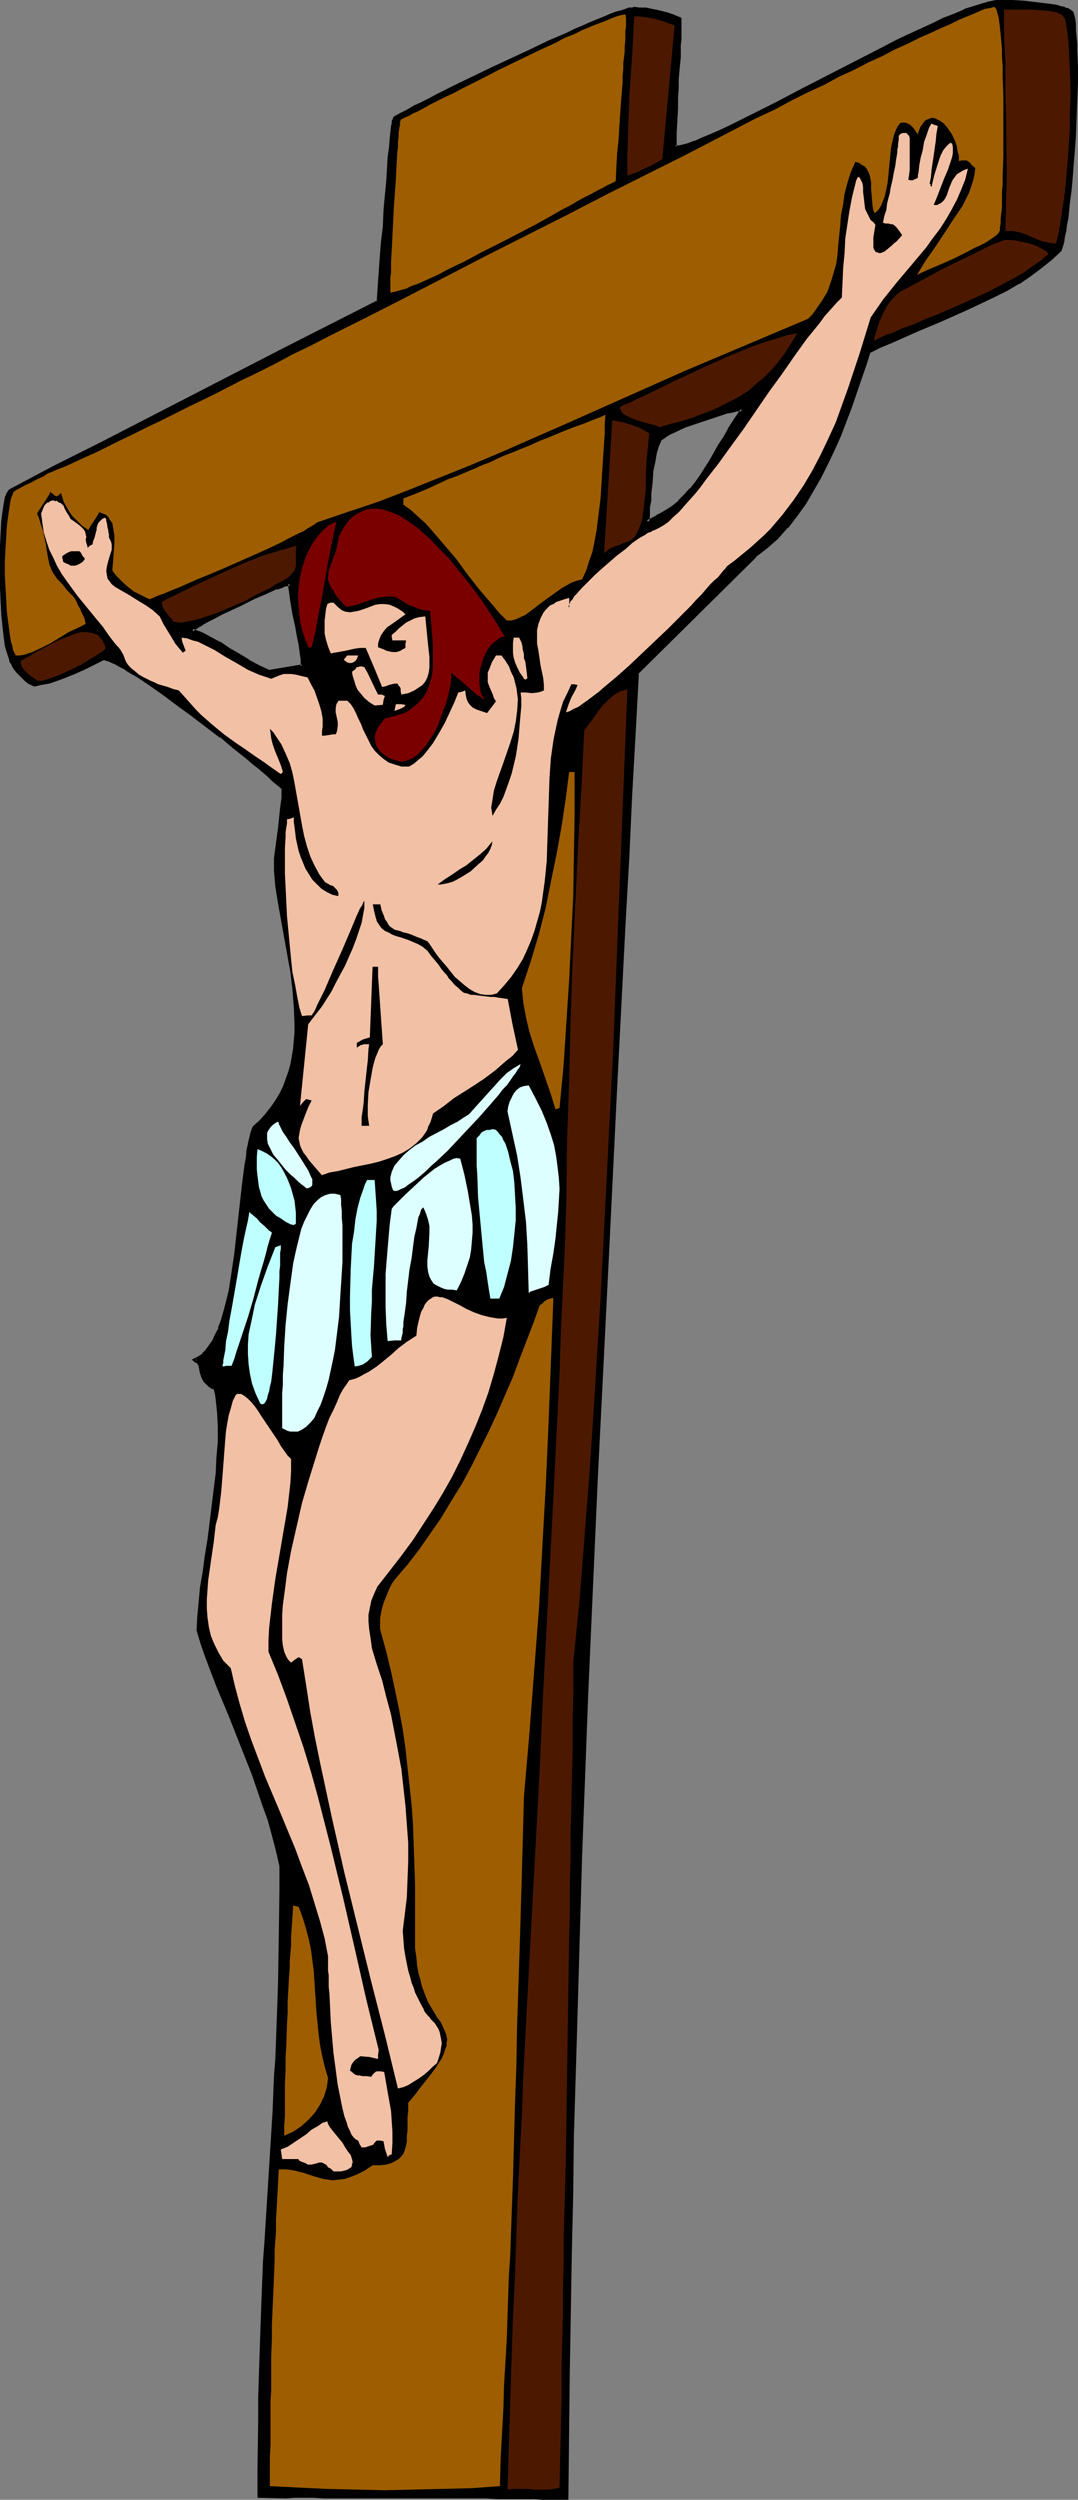
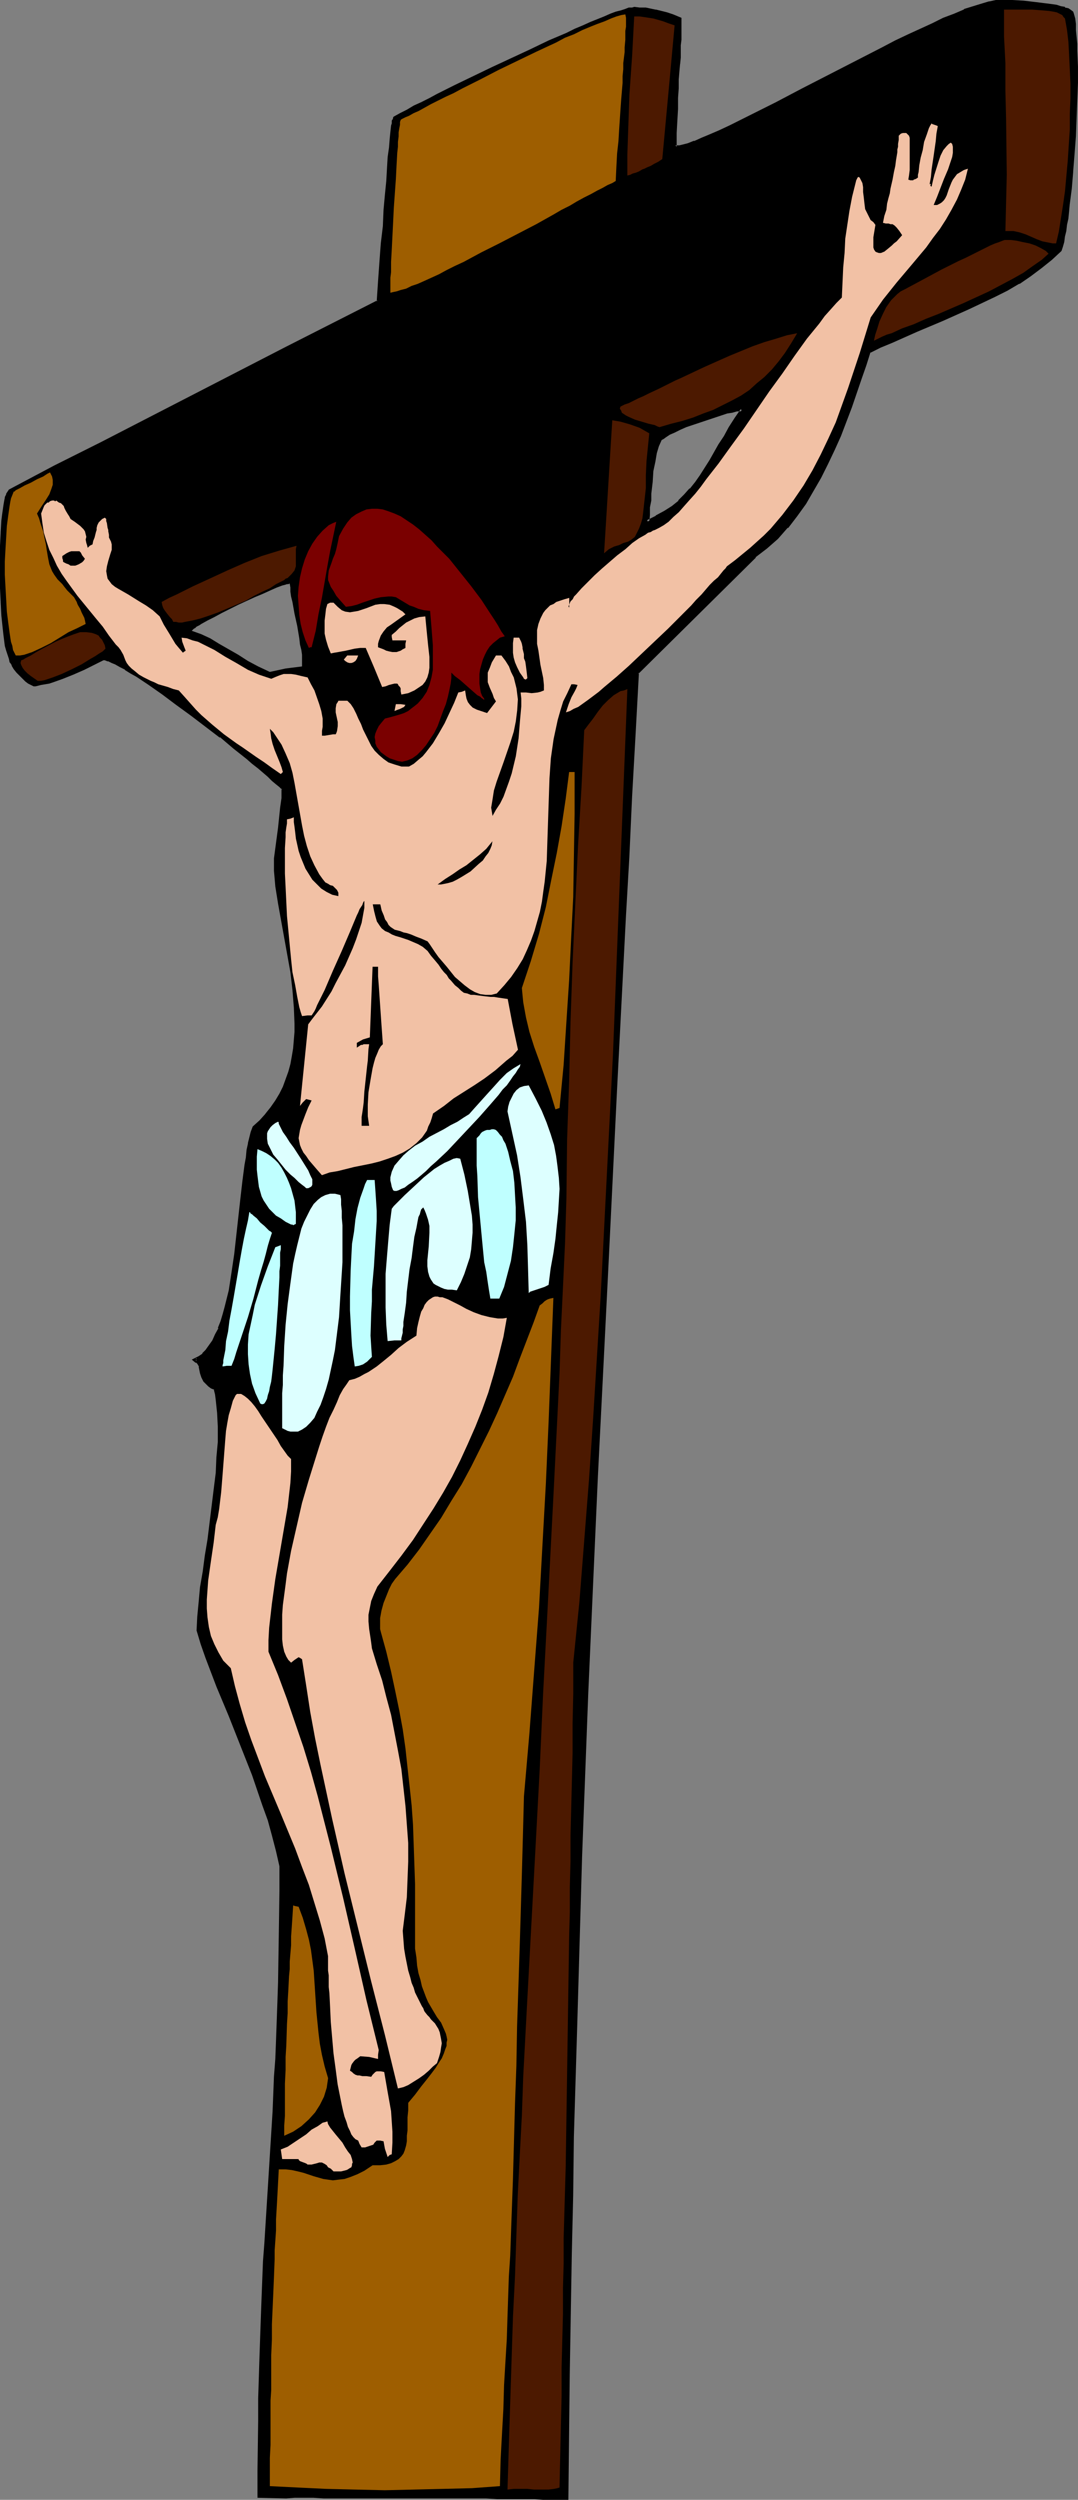
<svg xmlns="http://www.w3.org/2000/svg" xmlns:ns1="http://sodipodi.sourceforge.net/DTD/sodipodi-0.dtd" xmlns:ns2="http://www.inkscape.org/namespaces/inkscape" version="1.0" width="67.276mm" height="155.882mm" id="svg44" ns1:docname="Crucifixion 04.wmf">
  <rect width="100%" height="100%" fill="#808080" stroke="none" />
  <ns1:namedview id="namedview44" pagecolor="#ffffff" bordercolor="#000000" borderopacity="0.25" ns2:showpageshadow="2" ns2:pageopacity="0.0" ns2:pagecheckerboard="0" ns2:deskcolor="#d1d1d1" ns2:document-units="mm" />
  <defs id="defs1">
    <pattern id="WMFhbasepattern" patternUnits="userSpaceOnUse" width="6" height="6" x="0" y="0" />
  </defs>
  <path style="fill:#000000;fill-opacity:1;fill-rule:evenodd;stroke:none" d="m 63.648,158.359 3.716,-0.808 3.877,-0.485 v -1.616 -1.131 l -0.162,-1.131 -0.323,-1.293 -0.162,-1.454 -0.485,-2.909 -0.646,-2.909 -0.485,-2.747 -0.323,-1.293 -0.162,-1.131 v -0.97 l -0.162,-0.97 -0.323,0.162 h -0.323 l -0.485,0.162 -0.646,0.162 -1.292,0.485 -1.454,0.646 -1.777,0.808 -1.939,0.808 -3.877,1.778 -3.877,1.939 -1.777,0.97 -1.615,0.808 -1.454,0.808 -0.485,0.323 -0.646,0.323 -0.323,0.323 -0.323,0.162 -0.323,0.323 -0.162,0.162 2.262,0.808 2.1,0.97 2.1,1.293 2.262,1.293 2.262,1.293 2.262,1.454 2.423,1.293 z m -2.585,429.994 v -6.14 l 0.162,-5.979 v -5.656 l 0.162,-5.333 0.162,-5.171 v -5.009 l 0.162,-4.686 0.162,-4.686 0.162,-4.363 0.323,-4.201 0.162,-4.201 0.162,-4.201 0.485,-7.756 0.646,-7.756 0.323,-7.756 0.485,-7.756 0.323,-4.04 0.162,-4.201 0.162,-4.201 0.162,-4.201 0.162,-4.525 0.162,-4.525 0.162,-4.848 0.162,-5.009 0.162,-5.333 v -5.494 -5.656 -5.979 l -0.808,-3.555 -0.808,-3.717 -1.131,-3.555 -1.131,-3.555 -2.585,-7.11 -2.746,-6.948 -2.746,-6.948 -2.746,-6.948 -2.585,-6.625 -1.131,-3.393 -1.131,-3.232 0.323,-3.07 0.162,-3.393 0.485,-3.555 0.485,-3.555 0.485,-3.878 0.646,-3.878 0.969,-7.918 0.646,-3.878 0.323,-3.878 0.323,-3.717 0.162,-3.555 v -3.555 -3.232 l -0.323,-3.07 -0.323,-1.454 -0.323,-1.293 -0.808,-0.485 -0.646,-0.485 -0.485,-0.323 -0.323,-0.485 -0.646,-0.97 -0.162,-0.808 -0.162,-0.808 -0.162,-0.97 -0.485,-0.646 -0.323,-0.485 -0.485,-0.323 0.969,-0.485 0.969,-0.646 0.969,-0.97 0.808,-0.97 0.646,-1.293 0.646,-1.293 0.808,-1.616 0.485,-1.616 0.646,-1.616 0.485,-1.939 0.485,-1.778 0.323,-2.101 0.808,-4.201 0.646,-4.363 0.969,-8.726 0.485,-4.363 0.485,-4.04 0.323,-3.878 0.323,-1.778 0.323,-1.616 0.162,-1.616 0.485,-1.293 0.323,-1.454 0.323,-0.97 1.615,-1.454 1.454,-1.616 1.131,-1.454 1.131,-1.616 0.969,-1.778 0.808,-1.616 0.808,-1.778 0.646,-1.778 0.323,-1.939 0.485,-1.778 0.323,-1.939 0.162,-1.939 v -1.939 -1.939 -4.04 l -0.323,-4.04 -0.646,-4.04 -1.454,-8.241 -1.292,-8.08 -0.646,-3.878 -0.485,-3.878 0.162,-2.585 0.162,-2.585 0.646,-4.848 0.646,-4.686 0.162,-2.262 v -2.262 l -0.485,-0.646 -0.808,-0.646 -0.969,-0.808 -0.969,-0.97 -1.131,-0.97 -1.292,-0.97 -1.292,-1.131 -1.454,-1.131 -2.908,-2.424 -3.231,-2.585 -6.946,-5.333 -3.392,-2.424 -3.392,-2.424 -3.231,-2.262 -1.454,-0.97 -1.454,-0.97 -1.292,-0.97 -1.292,-0.646 -1.292,-0.808 -1.131,-0.485 -0.808,-0.485 -0.969,-0.323 -0.646,-0.162 -0.646,-0.162 -2.262,1.293 -2.262,1.131 -2.585,1.131 -2.423,0.97 -2.262,0.646 -0.969,0.323 -0.969,0.323 -0.808,0.162 -0.808,0.162 H 8.4 7.916 L 7.431,161.106 6.946,160.783 6.139,160.298 5.492,159.652 4.2,158.198 3.554,157.39 3.069,156.582 2.746,155.935 2.423,155.127 2.1,154.32 1.777,153.188 1.615,152.057 1.454,150.926 1.131,149.472 0.969,148.179 0.808,145.109 0.485,141.877 0.323,138.645 v -3.393 -3.393 -3.232 l 0.323,-3.07 0.162,-2.747 0.162,-1.293 0.162,-1.293 0.162,-1.131 0.162,-0.97 0.162,-0.808 0.162,-0.646 0.323,-0.646 0.162,-0.485 10.823,-5.494 10.823,-5.494 21.808,-11.15 21.808,-11.311 10.823,-5.494 10.823,-5.494 0.485,-4.686 0.323,-4.686 0.323,-4.201 0.323,-4.201 0.323,-3.878 0.323,-3.393 0.162,-3.232 0.162,-3.07 0.323,-2.585 0.162,-2.424 0.162,-1.939 0.162,-1.778 0.323,-1.293 v -0.646 l 0.162,-0.485 v -0.323 l 0.162,-0.323 v -0.162 l 0.162,-0.162 1.292,-0.646 1.615,-0.808 1.615,-0.97 1.777,-0.808 1.939,-0.97 1.777,-0.97 4.2,-2.101 4.362,-2.101 4.362,-2.101 9.046,-4.201 4.362,-2.101 4.2,-1.778 1.939,-0.808 1.939,-0.808 1.777,-0.808 1.615,-0.808 1.615,-0.646 1.454,-0.485 1.292,-0.485 1.292,-0.485 0.969,-0.323 0.808,-0.162 0.646,-0.162 h 0.485 1.292 l 1.292,0.162 2.423,0.485 1.292,0.162 1.292,0.485 1.454,0.485 1.777,0.485 v 2.424 l -0.162,2.424 v 1.293 l -0.162,1.454 v 1.454 l -0.162,1.616 v 1.778 l -0.162,1.939 -0.162,2.101 v 2.262 l -0.162,2.585 v 2.747 l -0.162,2.909 v 3.232 h 0.323 0.323 0.485 l 0.485,-0.162 1.454,-0.323 1.454,-0.485 1.777,-0.808 2.1,-0.808 2.1,-0.97 2.423,-1.131 2.585,-1.293 2.585,-1.293 2.908,-1.454 2.908,-1.454 3.069,-1.616 3.069,-1.616 6.3,-3.232 6.3,-3.232 6.3,-3.232 3.069,-1.616 3.069,-1.293 2.908,-1.454 2.746,-1.293 2.585,-1.131 2.585,-1.131 2.262,-0.97 2.262,-0.808 1.939,-0.646 1.777,-0.323 1.454,-0.323 0.646,-0.162 h 0.646 l 2.585,0.162 2.746,0.162 2.746,0.162 2.585,0.323 1.292,0.162 0.969,0.323 0.969,0.162 0.969,0.323 0.646,0.323 0.646,0.162 0.485,0.323 0.162,0.485 0.162,1.131 0.162,1.293 0.162,1.454 0.162,1.454 v 1.616 l 0.162,1.616 v 3.717 3.878 4.04 l -0.323,8.564 -0.323,4.201 -0.323,4.04 -0.485,4.04 -0.323,3.555 -0.323,1.778 -0.162,1.616 -0.162,1.616 -0.323,1.454 -0.162,1.293 -0.323,1.293 -0.162,0.97 -0.323,0.97 -2.262,1.939 -2.262,1.939 -2.585,1.939 -2.746,1.616 -2.746,1.616 -3.069,1.616 -5.977,2.909 -6.139,2.747 -6.139,2.585 -2.908,1.293 -2.908,1.293 -2.746,1.131 -2.746,1.293 -0.969,3.07 -0.969,3.232 -2.262,6.625 -2.585,6.787 -1.454,3.232 -1.615,3.393 -1.615,3.232 -1.777,3.07 -1.777,2.909 -2.1,2.909 -2.1,2.747 -2.423,2.585 -2.585,2.262 -2.585,2.101 -13.893,13.735 -13.893,13.735 -0.808,14.866 -0.646,14.382 -0.646,14.22 -0.808,14.058 -0.646,13.897 -0.808,13.574 -0.646,13.412 -0.646,13.412 -0.808,13.25 -0.646,13.089 -0.646,12.927 -0.646,12.927 -1.131,25.693 -1.131,25.37 -1.131,25.531 -0.969,25.531 -0.485,12.927 -0.485,12.927 -0.323,13.089 -0.485,13.25 -0.323,13.412 -0.323,13.412 -0.323,13.735 -0.162,13.735 -0.323,14.058 -0.162,14.382 -0.162,14.382 -0.162,14.705 h -1.131 -1.292 -3.231 -1.939 -1.939 l -2.262,-0.162 h -4.685 -2.585 -5.331 -5.492 -5.654 L 86.911,588.353 H 76.41 73.987 69.464 67.525 Z m 91.595,-465.382 2.262,-1.131 1.939,-1.131 1.777,-1.131 1.615,-1.293 1.454,-1.454 1.292,-1.454 1.292,-1.616 1.131,-1.616 2.262,-3.555 2.262,-3.717 1.131,-1.939 1.292,-2.101 1.292,-2.101 1.454,-2.262 h -0.323 -0.162 l -0.969,0.162 -0.969,0.162 -1.292,0.323 -1.454,0.323 -1.615,0.646 -3.231,0.97 -3.392,1.293 -1.454,0.646 -1.292,0.485 -1.131,0.646 -0.969,0.646 -0.808,0.323 -0.162,0.323 -0.162,0.162 -0.646,1.454 -0.485,1.616 -0.485,1.939 -0.323,2.262 -0.162,2.585 -0.323,2.909 -0.162,1.454 -0.162,1.616 -0.162,1.778 z" id="path1" />
-   <path style="fill:#000000;fill-opacity:1;fill-rule:evenodd;stroke:none" d="m 63.487,158.682 4.039,-0.646 4.2,-0.646 v -2.101 l -0.162,-1.131 -0.162,-1.131 -0.162,-1.293 -0.323,-1.293 -0.485,-2.909 -0.646,-2.909 -0.485,-2.747 -0.162,-1.293 -0.162,-1.131 -0.162,-1.131 v 0.162 l -0.162,-1.454 -0.646,0.162 v 0 l -0.485,0.162 h -0.485 v 0.162 l -0.646,0.162 h 0.162 l -1.454,0.485 v 0 l -1.615,0.646 -1.615,0.808 -1.939,0.808 -3.877,1.778 -3.877,1.939 -1.939,0.808 -1.615,0.97 -1.292,0.646 v 0 l -0.646,0.485 -0.485,0.323 -0.485,0.323 -0.323,0.323 v 0 l -0.323,0.162 -0.323,0.646 2.585,0.97 v 0 l 2.1,0.97 2.1,1.293 v 0 l 2.262,1.293 2.1,1.454 2.423,1.293 v 0 l 2.423,1.293 2.746,1.293 0.323,-0.646 -2.746,-1.293 -2.423,-1.293 h 0.162 l -2.423,-1.454 -2.262,-1.293 -2.1,-1.454 h -0.162 l -2.1,-1.131 -2.1,-1.131 v 0 l -2.262,-0.808 0.162,0.646 0.162,-0.162 -0.162,0.162 0.323,-0.323 h 0.162 l 0.162,-0.323 v 0.162 l 0.485,-0.323 0.485,-0.323 0.646,-0.323 h -0.162 l 1.454,-0.808 1.615,-0.808 1.777,-0.97 3.877,-1.778 3.877,-1.939 1.939,-0.808 1.777,-0.808 1.454,-0.646 v 0.162 l 1.292,-0.485 v 0 l 0.646,-0.323 v 0 h 0.485 l 0.323,-0.162 v 0 h 0.323 l -0.485,-0.485 v 0.97 0 l 0.162,0.97 0.162,1.293 0.162,1.131 0.485,2.909 0.646,2.909 0.485,2.747 0.323,1.454 0.162,1.293 0.162,1.131 0.162,1.131 v 0 1.616 l 0.323,-0.485 -3.877,0.646 -3.877,0.646 0.323,0.162 z" id="path2" />
  <path style="fill:#000000;fill-opacity:1;fill-rule:evenodd;stroke:none" d="m 61.064,588.03 0.485,0.323 v -6.14 l 0.162,-11.635 v -5.333 l 0.323,-10.18 0.162,-4.686 0.162,-4.686 0.162,-4.363 0.162,-4.201 0.323,-4.201 0.162,-4.201 0.485,-7.756 0.485,-7.756 0.969,-15.513 0.162,-4.04 0.162,-4.201 0.323,-4.201 0.162,-4.201 0.162,-4.525 0.162,-4.525 0.162,-4.848 0.162,-10.342 0.162,-11.15 v -5.979 l -0.808,-3.717 -0.969,-3.555 -0.969,-3.717 -1.292,-3.393 -2.423,-7.11 v -0.162 l -2.746,-7.11 h -0.162 l -2.746,-6.948 -2.746,-6.787 v 0.162 l -2.585,-6.787 -1.131,-3.232 -0.969,-3.232 v 0.162 l 0.162,-3.232 0.323,-3.232 0.323,-3.555 0.646,-3.717 0.485,-3.878 0.646,-3.878 1.454,-11.796 0.485,-3.878 0.162,-3.717 v 0 l 0.323,-3.555 v -3.555 l -0.162,-3.232 v 0 l -0.323,-3.07 -0.162,-1.454 -0.485,-1.454 -0.969,-0.646 h 0.162 l -0.808,-0.485 0.162,0.162 -0.485,-0.485 v 0 l -0.323,-0.485 -0.485,-0.808 v 0.162 l -0.323,-0.97 v 0 l -0.162,-0.808 -0.162,-0.97 -0.485,-0.808 -0.323,-0.323 -0.162,-0.162 -0.485,-0.323 v 0.646 l 1.131,-0.485 0.969,-0.646 v 0 l 0.808,-0.97 h 0.162 l 0.808,-1.131 0.646,-1.131 v -0.162 l 0.808,-1.293 0.646,-1.616 v 0 l 0.646,-1.616 0.485,-1.778 0.485,-1.778 0.485,-1.939 v 0 l 0.485,-2.101 0.646,-4.04 0.646,-4.363 0.969,-8.888 0.485,-4.363 0.485,-4.04 0.485,-3.878 0.323,-1.616 0.162,-1.778 0.323,-1.454 v 0 l 0.323,-1.454 0.323,-1.293 0.323,-1.131 v 0.162 l 1.454,-1.454 1.454,-1.454 h 0.162 l 1.131,-1.616 1.131,-1.616 v 0 l 0.969,-1.778 0.808,-1.616 0.808,-1.778 v 0 l 0.646,-1.778 0.485,-1.939 v 0 l 0.323,-1.939 0.323,-1.778 0.162,-1.939 v -0.162 l 0.162,-1.939 v -1.939 l -0.162,-4.04 v 0 l -0.323,-4.04 -0.485,-4.201 -2.908,-16.159 -0.646,-4.04 -0.323,-3.717 v 0 -2.585 0 l 0.323,-2.585 0.646,-4.686 0.485,-4.686 0.323,-2.262 v -0.162 -2.424 l -0.808,-0.646 -0.646,-0.808 -0.969,-0.808 -0.969,-0.97 -1.131,-0.97 H 62.517 l -1.292,-0.97 -1.292,-1.131 -1.292,-1.131 -3.069,-2.424 -3.231,-2.585 v -0.162 l -6.785,-5.171 -3.554,-2.585 -3.392,-2.424 -3.069,-2.101 -1.615,-1.131 -1.292,-0.808 -1.454,-0.97 -1.292,-0.646 v 0 l -1.292,-0.808 -1.131,-0.485 -0.808,-0.485 -0.969,-0.323 v 0 l -0.808,-0.323 H 24.232 l -2.423,1.293 -2.262,1.131 -2.585,1.131 0.162,-0.162 -2.423,0.97 -2.423,0.808 -0.969,0.323 -0.969,0.162 -0.808,0.162 v 0 l -0.646,0.162 -0.485,0.162 v 0 H 7.916 8.077 l -0.485,-0.323 0.162,0.162 -0.646,-0.323 -0.646,-0.485 v 0 l -0.646,-0.646 -1.292,-1.293 v 0 L 3.877,157.228 3.392,156.42 v 0 l -0.323,-0.646 v 0.162 l -0.162,-0.808 -0.323,-0.97 -0.323,-0.97 v 0 L 2.1,152.057 1.777,150.765 1.615,149.472 1.454,148.017 1.131,145.109 0.969,141.877 v 0 l -0.162,-3.232 v -3.393 -3.393 -3.232 l 0.162,-3.07 v 0 l 0.162,-2.747 0.162,-1.293 0.162,-1.293 0.162,-0.97 0.162,-0.97 0.323,-0.808 v 0 l 0.162,-0.808 v 0.162 l 0.162,-0.646 0.162,-0.323 -0.162,0.162 10.823,-5.494 10.823,-5.656 43.617,-22.461 21.97,-10.988 0.323,-5.009 0.323,-4.525 0.323,-4.363 0.485,-4.201 0.162,-3.717 0.323,-3.555 0.323,-3.232 0.162,-2.909 0.162,-2.747 0.323,-2.424 0.162,-1.939 0.162,-1.616 0.162,-1.454 0.162,-0.646 v -0.323 0 l 0.162,-0.323 v -0.162 -0.162 0.162 l 0.162,-0.162 v -0.162 -0.162 l -0.162,0.323 1.292,-0.808 1.615,-0.808 1.615,-0.808 1.777,-0.97 -0.323,-0.646 -1.777,0.808 -1.615,0.97 -1.615,0.808 -1.454,0.808 -0.162,0.162 v 0 0.162 l -0.162,0.485 v -0.162 l -0.162,0.323 v 0.646 l -0.162,0.485 -0.162,1.454 -0.162,1.616 -0.162,2.101 -0.323,2.262 -0.162,2.747 -0.162,2.909 -0.323,3.232 -0.323,3.555 -0.162,3.878 -0.485,4.04 -0.323,4.363 -0.323,4.525 -0.323,4.848 0.162,-0.323 -21.647,10.988 -43.617,22.461 -10.985,5.494 -10.662,5.656 -0.323,0.485 -0.323,0.485 v 0.162 l -0.323,0.646 v 0.162 l -0.162,0.808 -0.162,0.97 -0.162,1.131 -0.162,1.131 -0.162,1.293 -0.162,2.747 v 0.162 L 0,128.627 v 3.232 3.393 3.393 l 0.162,3.232 v 0.162 l 0.162,3.07 0.323,3.07 0.162,1.454 0.162,1.293 0.162,1.293 0.323,1.131 v 0 l 0.323,0.97 0.323,0.97 0.162,0.808 0.162,0.162 0.323,0.485 v 0.162 l 0.485,0.808 0.646,0.808 v 0 l 1.454,1.454 0.646,0.646 0.646,0.485 0.646,0.323 0.646,0.323 h 0.485 v 0 l 0.646,-0.162 0.646,-0.162 v 0 l 0.969,-0.162 0.969,-0.162 0.969,-0.323 2.262,-0.808 2.423,-0.97 v 0 l 2.585,-1.131 2.262,-1.131 2.262,-1.131 h -0.162 0.646 -0.162 l 0.808,0.323 -0.162,-0.162 0.969,0.485 0.808,0.323 1.131,0.646 1.292,0.646 h -0.162 l 1.292,0.808 1.454,0.808 1.454,0.97 1.454,0.97 3.231,2.262 3.231,2.424 3.554,2.585 6.785,5.171 v -0.162 l 3.231,2.747 3.069,2.424 1.292,1.131 1.454,1.131 1.131,0.97 v 0 l 1.131,0.97 0.969,0.97 0.969,0.808 0.808,0.646 0.646,0.646 -0.162,-0.323 v 2.262 0 l -0.323,2.262 -0.485,4.686 -0.646,4.848 -0.323,2.424 v 0.162 2.585 0.162 l 0.323,3.717 0.646,4.04 2.908,16.159 0.485,4.201 0.323,4.04 v -0.162 l 0.162,4.04 v 1.939 l -0.162,1.939 v 0 l -0.162,1.939 -0.323,1.939 -0.323,1.778 v 0 l -0.485,1.778 -0.646,1.778 v 0 l -0.646,1.778 -0.808,1.616 -0.969,1.616 v 0 l -1.131,1.616 -1.292,1.616 0.162,-0.162 -1.454,1.616 -1.615,1.454 -0.485,1.293 -0.323,1.293 -0.323,1.293 v 0.162 l -0.323,1.454 -0.162,1.778 -0.323,1.778 -0.485,3.717 -0.485,4.201 -0.485,4.363 -0.969,8.726 -0.646,4.363 -0.646,4.201 -0.485,1.939 v 0 l -0.485,1.939 -0.485,1.778 -0.485,1.616 -0.646,1.616 h 0.162 l -0.808,1.454 -0.646,1.454 v 0 l -0.808,1.131 -0.808,1.131 0.162,-0.162 -0.969,0.97 h 0.162 l -0.969,0.646 v 0 l -1.615,0.808 0.969,0.808 v -0.162 l 0.323,0.323 v 0 l 0.485,0.808 -0.162,-0.162 0.162,0.808 0.162,0.808 v 0 l 0.323,0.97 0.485,0.97 0.485,0.485 0.485,0.485 0.162,0.162 0.646,0.485 v 0 l 0.808,0.323 -0.162,-0.162 0.323,1.293 0.162,1.293 0.323,3.07 v 0 l 0.162,3.232 v 3.555 l -0.323,3.555 v -0.162 l -0.162,3.878 -0.485,3.878 -1.454,11.796 -0.646,3.878 -0.485,3.717 -0.646,3.717 -0.323,3.555 -0.323,3.393 -0.162,3.232 0.969,3.232 1.131,3.232 2.585,6.787 v 0 l 2.908,6.948 2.746,6.948 v 0 l 2.746,6.948 v 0 l 2.423,7.11 1.292,3.555 0.969,3.555 0.969,3.717 0.808,3.555 v -0.162 5.979 l -0.162,11.15 -0.162,10.342 -0.162,4.848 -0.162,4.525 -0.162,4.525 -0.162,4.201 -0.323,4.201 -0.162,4.201 -0.162,4.04 -0.969,15.513 -0.485,7.756 -0.485,7.756 -0.323,4.201 -0.162,4.201 -0.162,4.201 -0.162,4.363 -0.162,4.686 -0.162,4.686 -0.323,10.18 v 5.333 l -0.162,11.635 v 6.464 z" id="path3" />
  <path style="fill:#000000;fill-opacity:1;fill-rule:evenodd;stroke:none" d="m 99.673,24.723 1.939,-0.97 1.777,-0.97 4.2,-2.101 4.362,-1.939 4.362,-2.262 9.046,-4.201 4.362,-1.939 4.2,-1.939 1.939,-0.808 1.939,-0.808 1.777,-0.808 1.615,-0.808 1.615,-0.485 v 0 l 1.454,-0.646 v 0 l 1.292,-0.485 1.131,-0.323 0.969,-0.323 0.969,-0.323 h -0.162 0.808 l 0.485,-0.162 h -0.162 l 1.292,0.162 v 0 h 1.292 l 2.423,0.485 h -0.162 l 1.292,0.323 1.292,0.485 1.615,0.323 1.615,0.646 -0.323,-0.485 v 2.424 2.424 0 l -0.162,1.293 v 0 1.454 l -0.162,1.454 v 0 1.616 0 l -0.162,1.778 -0.162,1.939 v 2.101 l -0.162,2.262 v 2.585 l -0.162,2.747 -0.162,2.909 v 3.555 l 0.646,0.162 h 0.646 0.485 v 0 l 0.485,-0.162 1.292,-0.323 1.615,-0.646 v 0 l 1.777,-0.808 2.1,-0.808 2.1,-0.97 2.423,-1.131 5.169,-2.585 2.908,-1.454 2.908,-1.454 3.069,-1.616 3.069,-1.616 6.3,-3.232 6.3,-3.232 6.3,-3.232 3.069,-1.454 3.069,-1.454 5.654,-2.747 2.585,-1.131 2.585,-1.131 2.423,-0.97 h -0.162 l 2.262,-0.646 1.939,-0.646 1.777,-0.485 h -0.162 l 1.615,-0.323 h 0.646 -0.162 0.646 2.585 l 2.746,0.162 h -0.162 l 2.908,0.323 2.585,0.323 1.131,0.162 1.131,0.162 v 0 l 0.969,0.323 0.808,0.162 v 0 l 0.646,0.323 0.646,0.162 h -0.162 l 0.485,0.323 h -0.162 l 0.162,0.323 V 3.393 l 0.323,1.131 0.162,1.293 v 1.454 l 0.162,1.454 0.162,1.616 v 0 1.616 l 0.162,3.717 v 3.878 l -0.162,4.04 -0.323,8.564 -0.323,4.201 -0.323,4.04 v 0 l -0.323,3.878 -0.485,3.717 -0.162,1.778 -0.162,1.616 -0.323,1.616 -0.162,1.454 -0.323,1.293 -0.162,1.131 v 0 l -0.323,0.97 -0.162,0.97 v -0.162 l -2.1,2.101 v 0 l -2.423,1.778 v 0 l -2.423,1.778 -2.746,1.778 v 0 l -2.746,1.616 -3.069,1.616 -5.977,2.909 -6.139,2.747 -6.139,2.585 -2.908,1.293 -2.908,1.293 -2.746,1.131 -2.746,1.293 -1.131,3.393 -1.131,3.232 -2.262,6.625 v -0.162 l -2.585,6.787 v 0 l -1.454,3.232 -1.454,3.393 -1.615,3.232 v -0.162 l -1.777,3.07 -1.777,3.07 -2.1,2.909 -2.262,2.747 0.162,-0.162 -2.423,2.585 -2.423,2.262 v 0 l -2.585,2.262 h -0.162 l -13.893,13.574 -13.893,13.897 -0.808,15.028 -0.808,14.382 -0.646,14.22 -0.808,14.058 -2.1,40.883 -1.939,39.751 -1.292,25.855 -1.292,25.693 -1.131,25.37 -1.131,25.531 -0.969,25.531 -0.485,12.927 -1.131,39.267 -0.808,26.824 -0.162,13.735 -0.323,13.735 -0.485,28.44 -0.162,14.382 v 14.705 l 0.323,-0.323 h -1.131 -1.292 -3.231 l -1.939,-0.162 h -1.939 -2.262 -4.685 l -2.585,-0.162 h -5.331 -5.492 -5.654 -11.308 -10.5 l -2.423,-0.162 h -4.523 l -1.939,0.162 h -6.462 l -0.323,0.646 6.785,0.162 1.939,-0.162 h 4.523 l 2.423,0.162 h 10.5 11.308 5.654 5.492 5.331 l 2.585,0.162 h 4.685 2.262 1.939 l 1.939,0.162 h 3.231 1.292 1.454 l 0.162,-15.19 0.162,-14.382 0.485,-28.44 0.323,-13.735 0.162,-13.735 0.808,-26.824 1.131,-39.267 0.485,-12.927 0.969,-25.531 1.131,-25.531 1.131,-25.37 1.292,-25.693 1.292,-25.855 1.939,-39.751 2.1,-40.883 0.808,-14.058 0.646,-14.22 0.808,-14.382 0.808,-14.866 -0.162,0.323 13.893,-13.735 13.893,-13.735 h -0.162 l 2.746,-2.101 v 0 l 2.585,-2.262 2.262,-2.585 h 0.162 l 2.1,-2.747 2.1,-2.909 1.777,-3.07 1.777,-3.07 v 0 l 1.615,-3.232 1.615,-3.393 1.454,-3.232 v 0 l 2.585,-6.787 v 0 l 2.262,-6.625 1.131,-3.232 0.969,-3.07 -0.162,0.162 2.585,-1.293 2.746,-1.131 2.908,-1.293 2.908,-1.293 6.139,-2.585 6.139,-2.747 6.139,-2.909 2.908,-1.454 2.746,-1.616 h 0.162 l 2.585,-1.778 2.585,-1.939 v 0 l 2.423,-1.939 v 0 l 2.262,-2.101 0.323,-0.97 0.323,-1.131 v 0 l 0.162,-1.293 0.323,-1.293 0.162,-1.454 0.323,-1.454 0.162,-1.616 0.162,-1.778 0.485,-3.717 0.323,-3.878 v -0.162 l 0.323,-4.04 0.323,-4.201 0.323,-8.564 0.162,-4.04 v -3.878 l -0.162,-3.717 v -1.616 0 L 253.947,8.726 253.785,7.11 V 5.656 L 253.624,4.363 253.301,3.232 253.139,2.747 252.493,2.262 252.008,1.939 251.201,1.778 V 1.616 L 250.231,1.454 249.262,1.131 v 0 l -1.131,-0.162 -1.292,-0.162 -2.585,-0.323 -2.746,-0.323 v 0 L 238.762,0 h -2.585 -0.646 v 0 h -0.646 l -1.454,0.323 h -0.162 l -1.615,0.485 -2.1,0.646 -2.1,0.646 -0.162,0.162 -2.262,0.97 -2.585,0.97 -2.585,1.293 -5.654,2.585 -3.069,1.454 -3.069,1.616 -6.3,3.232 -6.3,3.232 -6.3,3.232 -3.069,1.616 -3.069,1.616 -2.908,1.454 -2.908,1.454 -5.169,2.585 -2.423,1.131 -2.262,0.97 -1.939,0.808 -1.777,0.808 0.162,-0.162 -1.615,0.646 -1.292,0.323 -0.646,0.162 h 0.162 -0.485 v 0 h -0.323 v 0 h -0.323 l 0.323,0.323 v -3.232 l 0.162,-2.909 0.162,-2.747 V 23.108 l 0.162,-2.262 v -2.101 l 0.162,-1.939 0.162,-1.778 v 0.162 l 0.162,-1.616 v -0.162 -1.454 -1.454 0.162 l 0.162,-1.293 V 9.211 6.787 4.201 l -1.939,-0.808 -1.454,-0.485 -1.292,-0.323 -1.292,-0.323 h -0.162 L 152.336,1.778 h -1.292 -0.162 l -1.292,-0.162 v 0 l -0.485,0.162 h -0.646 -0.162 l -0.808,0.323 -0.969,0.323 -1.292,0.323 -1.292,0.485 v 0 l -1.454,0.646 v 0 l -1.615,0.646 -1.615,0.646 -1.777,0.808 -1.939,0.808 -1.939,0.97 -4.2,1.778 -4.362,2.101 -9.046,4.201 -4.362,2.101 -4.362,2.101 -4.2,2.101 -1.777,0.97 -1.939,0.97 z" id="path4" />
  <path style="fill:#000000;fill-opacity:1;fill-rule:evenodd;stroke:none" d="m 152.174,123.779 2.908,-1.454 v 0 l 1.939,-1.293 1.777,-1.131 v 0 l 1.777,-1.454 v 0 l 1.454,-1.293 1.292,-1.454 v -0.162 l 1.292,-1.454 1.131,-1.616 2.262,-3.555 2.262,-3.717 1.131,-2.101 1.292,-1.939 1.292,-2.262 1.777,-2.585 -0.969,-0.323 -0.323,0.162 h 0.162 -0.969 -0.162 l -0.969,0.323 -1.292,0.162 -1.454,0.485 -4.846,1.616 -3.231,1.131 -0.162,0.162 -1.454,0.646 -1.292,0.485 -1.131,0.646 h -0.162 l -0.969,0.485 -0.646,0.646 -0.323,0.162 -0.162,0.323 v 0 l -0.646,1.454 h -0.162 l -0.485,1.778 v 0 l -0.323,1.939 -0.485,2.262 -0.162,2.585 -0.323,2.747 v 1.616 l -0.323,1.616 v 0 1.778 0 l -0.323,2.585 0.969,-0.646 0.162,-1.778 v -0.162 -1.778 0.162 l 0.323,-1.616 v -1.616 l 0.323,-2.747 0.162,-2.585 0.485,-2.262 0.323,-1.939 v 0 l 0.485,-1.616 v 0 l 0.646,-1.454 v 0 l 0.162,-0.162 v 0.162 l 0.162,-0.323 v 0.162 l 0.646,-0.485 0.969,-0.646 v 0 l 1.131,-0.485 1.292,-0.646 1.454,-0.646 v 0 l 3.392,-1.131 4.846,-1.616 1.454,-0.485 1.131,-0.162 1.131,-0.323 h -0.162 0.969 v 0 l 0.323,-0.162 h -0.162 l 0.162,0.162 -0.162,-0.646 -1.454,2.101 -1.454,2.262 -1.131,2.101 -1.292,1.939 -2.1,3.717 -2.262,3.555 -1.131,1.616 -1.292,1.616 v -0.162 l -1.292,1.454 -1.454,1.454 h 0.162 l -1.615,1.293 v 0 l -1.777,1.131 -2.1,1.131 h 0.162 l -2.262,1.131 0.646,0.485 z" id="path5" />
  <path style="fill:#9e5e00;fill-opacity:1;fill-rule:evenodd;stroke:none" d="m 63.648,585.929 v -3.393 -3.232 l 0.162,-3.07 v -2.909 -2.585 -2.585 -2.424 l 0.162,-2.424 v -2.101 -2.101 -4.04 l 0.162,-3.717 v -3.555 l 0.323,-7.272 0.162,-3.878 0.162,-4.201 v -2.101 l 0.162,-2.262 0.162,-2.424 v -2.585 l 0.162,-2.747 0.162,-2.909 0.162,-3.07 0.162,-3.07 h 1.615 l 1.454,0.162 1.454,0.323 1.292,0.323 2.423,0.808 2.262,0.646 1.131,0.162 1.131,0.162 1.292,-0.162 1.454,-0.162 1.454,-0.485 1.615,-0.646 1.615,-0.808 0.969,-0.646 0.969,-0.646 h 1.777 l 1.454,-0.162 1.131,-0.323 0.969,-0.485 0.808,-0.485 0.646,-0.646 0.485,-0.646 0.323,-0.808 0.323,-1.131 0.162,-0.97 v -1.293 l 0.162,-1.293 v -1.454 -1.616 l 0.162,-1.616 v -0.97 -0.808 l 1.615,-1.939 1.454,-1.939 1.292,-1.616 1.131,-1.454 0.969,-1.293 0.808,-1.293 0.646,-0.97 0.485,-1.131 0.323,-0.97 0.323,-0.808 v -0.808 l 0.162,-0.646 -0.162,-0.808 -0.162,-0.646 -0.485,-1.131 -0.646,-1.454 -0.969,-1.293 -0.969,-1.616 -1.131,-1.939 -0.485,-1.131 -0.485,-1.293 -0.485,-1.293 -0.323,-1.454 -0.485,-1.616 -0.323,-1.778 -0.162,-1.939 -0.323,-2.101 v -10.342 -4.848 l -0.162,-4.686 -0.162,-4.686 -0.162,-4.686 -0.323,-4.525 -0.485,-4.525 -0.485,-4.363 -0.485,-4.525 -0.646,-4.525 -0.808,-4.363 -0.969,-4.686 -0.969,-4.525 -1.131,-4.686 -1.292,-4.686 -0.162,-0.646 v -0.97 -1.616 l 0.323,-1.778 0.485,-1.778 0.646,-1.616 0.646,-1.616 0.646,-1.293 0.808,-1.131 2.908,-3.393 2.746,-3.555 2.585,-3.717 2.585,-3.717 2.423,-4.04 2.423,-3.878 2.262,-4.201 2.1,-4.201 2.1,-4.201 1.939,-4.201 3.716,-8.564 1.615,-4.363 1.615,-4.201 1.615,-4.201 1.454,-4.04 0.646,-0.485 0.485,-0.485 0.485,-0.323 0.323,-0.162 0.485,-0.162 0.808,-0.162 -1.131,29.248 -0.646,14.543 -0.808,14.543 -0.808,14.705 -1.131,14.705 -1.131,14.866 -1.292,14.866 -0.162,6.302 -0.162,5.979 -0.162,5.979 -0.162,5.494 -0.162,5.494 -0.162,5.333 -0.162,5.009 -0.162,5.009 -0.162,4.848 -0.162,4.848 -0.162,9.211 -0.323,8.888 -0.485,17.775 -0.323,8.888 -0.323,9.211 -0.323,4.848 -0.162,4.848 -0.162,4.848 -0.162,5.171 -0.323,5.333 -0.323,5.494 -0.162,5.656 -0.323,5.817 -0.323,5.979 -0.162,6.302 -6.623,0.485 -6.785,0.162 -6.785,0.162 -6.946,0.162 -7.108,-0.162 -6.785,-0.162 -6.785,-0.323 z" id="path6" />
  <path style="fill:#4c1900;fill-opacity:1;fill-rule:evenodd;stroke:none" d="m 119.704,586.737 0.323,-10.503 0.323,-10.18 0.323,-10.019 0.323,-10.019 0.485,-9.695 0.323,-9.695 0.323,-9.372 0.485,-9.534 0.485,-9.211 0.323,-9.211 0.969,-18.26 0.969,-17.937 0.969,-17.937 0.969,-18.098 0.808,-17.937 0.969,-18.26 0.485,-9.372 0.485,-9.372 0.485,-9.372 0.485,-9.695 0.485,-9.695 0.485,-9.857 0.323,-10.019 0.485,-10.18 0.485,-10.342 0.323,-10.503 0.162,-13.897 0.485,-13.897 0.323,-13.897 0.485,-13.897 0.646,-13.897 0.646,-13.735 0.808,-13.574 0.646,-13.574 0.969,-1.293 1.131,-1.454 1.131,-1.616 1.131,-1.454 1.292,-1.293 1.292,-1.131 0.808,-0.485 0.808,-0.485 0.808,-0.162 0.808,-0.323 -1.131,28.602 -1.131,28.602 -1.131,28.763 -1.454,28.602 -1.454,28.602 -1.777,28.763 -0.969,14.382 -1.131,14.382 -1.131,14.382 -1.454,14.382 v 7.272 l -0.162,7.11 v 6.948 l -0.162,6.625 -0.162,6.464 -0.162,6.302 v 6.14 l -0.162,5.979 v 5.817 l -0.162,5.817 -0.162,10.988 -0.162,10.988 -0.323,21.492 -0.162,10.827 -0.323,11.15 -0.162,5.656 v 5.979 l -0.162,5.979 v 5.979 l -0.162,6.302 -0.162,6.464 v 6.625 l -0.162,6.948 -0.162,7.11 -0.162,7.433 -0.485,0.162 -0.808,0.162 -1.292,0.162 h -1.615 -1.777 l -1.615,-0.162 h -1.777 -1.454 z" id="path7" />
  <path style="fill:#f2c1a5;fill-opacity:1;fill-rule:evenodd;stroke:none" d="m 78.672,511.759 -0.646,-0.646 -0.646,-0.323 -0.323,-0.485 -0.485,-0.323 -0.323,-0.162 -0.323,-0.162 H 75.279 l -0.485,0.162 -0.646,0.162 -0.646,0.162 h -0.969 l -0.162,-0.162 -0.323,-0.162 -1.292,-0.485 -0.323,-0.323 v -0.162 h -3.877 l -0.162,-1.131 -0.162,-1.131 1.615,-0.646 1.454,-0.97 2.908,-1.939 1.292,-1.131 1.454,-0.808 1.131,-0.808 0.646,-0.162 0.485,-0.162 0.162,0.646 0.485,0.808 0.646,0.808 0.646,0.808 1.615,1.939 0.646,1.131 0.646,0.97 0.646,0.808 0.323,0.97 0.162,0.808 -0.162,0.323 v 0.323 l -0.162,0.485 -0.323,0.162 -0.485,0.323 -0.323,0.162 -0.646,0.162 -0.646,0.162 h -0.969 z" id="path8" />
  <path style="fill:#f2c1a5;fill-opacity:1;fill-rule:evenodd;stroke:none" d="m 91.434,508.366 -0.646,-1.939 -0.323,-1.778 -0.808,-0.162 h -0.808 l -0.485,0.485 -0.323,0.485 -0.485,0.162 -0.485,0.162 -0.969,0.323 h -0.808 l -0.485,-0.808 -0.323,-0.808 -0.646,-0.323 -0.485,-0.485 -0.485,-0.646 -0.323,-0.808 -0.485,-0.97 -0.323,-1.131 -0.485,-1.293 -0.323,-1.293 -0.323,-1.454 -0.323,-1.616 -0.646,-3.232 -0.485,-3.717 -0.485,-3.555 -0.323,-3.717 -0.323,-3.717 -0.162,-3.555 -0.162,-3.232 -0.162,-1.454 v -1.454 -1.293 l -0.162,-1.131 v -3.393 l -0.808,-4.201 -1.131,-4.201 -1.292,-4.201 -1.292,-4.201 -1.615,-4.201 -1.615,-4.363 -3.554,-8.564 -3.554,-8.403 -3.231,-8.564 -1.454,-4.201 -1.292,-4.363 -1.131,-4.201 -0.969,-4.201 -0.808,-0.808 -0.969,-0.97 -1.131,-1.939 -0.969,-1.939 -0.808,-1.939 -0.485,-2.101 -0.323,-2.262 -0.162,-2.101 v -2.101 l 0.162,-2.262 0.162,-2.262 0.646,-4.525 0.646,-4.363 0.485,-4.201 0.485,-1.778 0.323,-1.939 0.485,-4.04 0.323,-4.04 0.323,-4.201 0.323,-4.201 0.162,-1.939 0.323,-1.939 0.323,-1.778 0.485,-1.616 0.485,-1.778 0.646,-1.293 0.323,-0.323 h 0.323 0.646 l 0.808,0.485 0.808,0.646 0.808,0.808 0.808,0.97 0.808,1.131 0.808,1.293 3.716,5.494 0.808,1.454 0.808,1.131 0.808,1.131 0.808,0.808 v 2.909 l -0.162,2.747 -0.646,5.656 -0.969,5.656 -1.939,11.311 -0.808,5.817 -0.646,5.656 -0.162,2.909 v 2.747 l 2.262,5.494 2.1,5.656 1.939,5.656 1.939,5.656 1.777,5.817 1.615,5.817 3.069,11.958 2.908,11.958 2.746,11.958 2.746,12.119 2.908,11.796 -0.162,1.131 v 0.97 l -2.1,-0.485 -2.1,-0.162 -0.646,0.485 -0.485,0.323 -0.323,0.323 -0.485,0.646 -0.162,0.323 -0.162,0.646 -0.162,0.646 0.485,0.323 0.323,0.323 0.485,0.323 0.485,0.162 h 0.485 l 0.646,0.162 h 0.969 l 1.131,0.162 0.323,-0.485 0.323,-0.323 0.323,-0.323 0.323,-0.162 h 0.323 0.646 l 0.808,0.162 0.808,4.686 0.808,4.525 0.162,2.424 0.162,2.424 v 2.585 l -0.162,2.747 -0.485,0.162 z" id="path9" />
  <path style="fill:#9e5e00;fill-opacity:1;fill-rule:evenodd;stroke:none" d="m 67.041,503.356 v -2.424 l 0.162,-2.262 v -1.939 -2.101 -1.778 -1.778 l 0.162,-3.232 v -3.07 l 0.162,-2.585 0.162,-5.171 0.162,-2.585 v -2.747 l 0.162,-2.747 0.162,-3.232 0.162,-1.616 v -1.778 l 0.162,-1.939 0.162,-1.939 v -2.101 l 0.162,-2.262 0.162,-2.424 0.162,-2.585 0.485,0.162 0.808,0.162 0.969,2.585 0.808,2.747 0.646,2.424 0.485,2.424 0.323,2.424 0.323,2.424 0.646,9.857 0.485,4.848 0.323,2.585 0.485,2.585 0.646,2.747 0.808,2.747 -0.323,2.262 -0.646,2.101 -0.969,1.939 -1.131,1.778 -1.454,1.616 -1.777,1.616 -1.939,1.293 z" id="path10" />
  <path style="fill:#f2c1a5;fill-opacity:1;fill-rule:evenodd;stroke:none" d="m 93.857,492.207 -3.069,-12.604 -3.231,-12.604 -6.3,-25.531 -2.908,-12.766 -2.746,-12.766 -1.292,-6.302 -1.131,-6.14 -0.969,-6.302 -0.969,-6.14 -0.485,-0.323 -0.323,-0.162 -0.969,0.646 -0.808,0.646 -0.646,-0.646 -0.485,-0.808 -0.485,-1.131 -0.323,-1.454 -0.162,-1.454 v -1.778 -1.939 -2.101 l 0.162,-2.262 0.323,-2.424 0.323,-2.424 0.323,-2.585 0.969,-5.332 1.292,-5.656 1.292,-5.656 1.615,-5.494 1.615,-5.171 0.808,-2.585 0.808,-2.424 0.808,-2.262 0.808,-2.101 0.969,-1.939 0.808,-1.778 0.646,-1.616 0.808,-1.454 0.808,-1.131 0.646,-0.97 1.292,-0.323 1.131,-0.485 1.131,-0.646 0.969,-0.485 1.939,-1.293 1.615,-1.293 1.777,-1.454 1.777,-1.616 1.939,-1.454 2.262,-1.454 0.162,-1.778 0.323,-1.454 0.323,-1.293 0.323,-1.131 0.485,-0.808 0.323,-0.808 0.485,-0.646 0.485,-0.485 0.485,-0.323 0.485,-0.323 0.485,-0.162 h 0.646 l 0.485,0.162 h 0.646 l 1.292,0.485 1.292,0.646 1.615,0.808 1.454,0.808 1.777,0.808 1.777,0.646 1.939,0.485 1.939,0.323 h 1.131 l 0.969,-0.162 -0.808,4.525 -1.131,4.525 -1.131,4.201 -1.292,4.363 -1.454,4.04 -1.615,4.04 -1.777,4.04 -1.777,3.878 -1.939,3.878 -2.1,3.717 -2.262,3.717 -2.423,3.717 -2.423,3.717 -2.746,3.717 -2.746,3.555 -2.908,3.717 -0.808,1.778 -0.646,1.616 -0.323,1.616 -0.323,1.616 v 1.616 l 0.162,1.778 0.323,2.101 0.162,1.131 0.162,1.293 1.131,3.717 1.292,3.878 0.969,3.878 1.131,4.201 0.808,4.201 0.808,4.201 0.808,4.363 0.485,4.363 0.485,4.363 0.323,4.363 0.323,4.363 v 4.363 l -0.162,4.201 -0.162,4.201 -0.485,4.04 -0.485,3.878 0.162,2.101 0.162,2.101 0.323,1.939 0.323,1.616 0.323,1.616 0.485,1.616 0.323,1.293 0.485,1.131 0.323,1.131 0.485,0.97 0.485,0.97 0.323,0.646 0.323,0.646 0.323,0.485 0.162,0.485 0.162,0.323 0.646,0.808 0.485,0.485 0.323,0.485 0.969,0.97 0.808,1.293 0.323,0.808 0.162,0.808 0.162,0.808 0.162,0.97 -0.162,0.97 -0.162,1.131 -0.323,1.131 -0.485,1.454 -0.969,0.808 -0.969,0.97 -1.131,0.97 -1.131,0.808 -1.292,0.808 -1.292,0.808 -1.131,0.485 z" id="path11" />
  <path style="fill:#ddffff;fill-opacity:1;fill-rule:evenodd;stroke:none" d="m 66.556,336.594 v -4.363 -1.778 -2.101 l 0.162,-1.939 v -2.262 l 0.162,-2.262 0.162,-4.686 0.323,-5.009 0.485,-4.848 0.646,-4.848 0.646,-4.686 0.485,-2.262 0.485,-2.101 0.485,-1.939 0.485,-1.939 0.646,-1.616 0.808,-1.616 0.646,-1.293 0.808,-1.293 0.969,-0.97 0.808,-0.646 0.969,-0.485 1.131,-0.323 h 1.131 l 1.292,0.323 0.162,0.97 v 1.293 l 0.162,1.454 v 1.616 l 0.162,1.778 v 2.101 4.363 2.262 l -0.162,2.585 -0.323,5.009 -0.323,5.333 -0.646,5.171 -0.323,2.585 -0.485,2.424 -0.485,2.262 -0.485,2.262 -0.646,2.262 -0.646,1.939 -0.646,1.778 -0.808,1.616 -0.646,1.454 -0.969,1.131 -0.969,0.97 -0.969,0.646 -0.969,0.485 h -1.292 -0.485 l -0.646,-0.162 -0.646,-0.323 z" id="path12" />
  <path style="fill:#bfffff;fill-opacity:1;fill-rule:evenodd;stroke:none" d="m 61.387,330.777 -1.131,-2.424 -0.808,-2.262 -0.485,-2.262 -0.323,-2.262 -0.162,-2.424 v -2.262 l 0.162,-2.424 0.485,-2.262 0.485,-2.262 0.485,-2.424 1.454,-4.525 1.615,-4.525 1.777,-4.525 0.485,-0.162 0.808,-0.323 v 0.97 l -0.162,0.808 v 0.808 1.131 1.131 l -0.162,1.293 v 1.454 l -0.162,3.07 -0.162,3.393 -0.485,6.948 -0.323,3.555 -0.323,3.232 -0.162,1.616 -0.162,1.454 -0.162,1.293 -0.323,1.293 -0.162,0.97 -0.323,0.97 -0.162,0.808 -0.323,0.646 -0.323,0.485 -0.323,0.162 h -0.323 z" id="path13" />
  <path style="fill:#bfffff;fill-opacity:1;fill-rule:evenodd;stroke:none" d="m 52.502,322.051 v -0.323 l 0.162,-0.485 v -0.646 l 0.162,-0.808 0.162,-0.808 0.162,-0.808 0.162,-2.101 0.485,-2.262 0.323,-2.585 0.485,-2.585 0.485,-2.747 0.969,-5.656 0.485,-2.909 0.485,-2.747 0.485,-2.585 0.485,-2.262 0.485,-2.101 0.323,-1.939 h 0.162 l 0.162,0.323 0.323,0.162 0.323,0.323 0.808,0.646 0.808,0.97 0.969,0.808 0.808,0.808 0.323,0.323 0.323,0.162 0.162,0.162 0.162,0.162 -0.485,1.454 -0.485,1.616 -0.485,1.939 -0.485,1.778 -0.646,2.101 -0.646,2.262 -1.131,4.363 -1.292,4.363 -1.454,4.363 -0.646,1.939 -0.646,1.939 -0.485,1.616 -0.646,1.616 h -1.131 z" id="path14" />
  <path style="fill:#bfffff;fill-opacity:1;fill-rule:evenodd;stroke:none" d="m 83.68,322.051 -0.323,-2.262 -0.323,-2.585 -0.162,-2.585 -0.162,-2.909 -0.162,-2.909 v -3.232 l 0.162,-6.14 0.162,-3.232 0.162,-3.07 0.485,-2.909 0.323,-2.909 0.485,-2.585 0.646,-2.424 0.808,-2.262 0.323,-0.97 0.485,-0.97 h 1.777 l 0.162,2.262 0.162,2.424 0.162,2.585 v 2.424 l -0.323,5.333 -0.323,5.332 -0.485,5.494 v 2.747 l -0.162,2.747 -0.162,5.333 0.162,2.585 0.162,2.424 -0.646,0.646 -0.485,0.485 -0.485,0.323 -0.485,0.323 -0.969,0.323 z" id="path15" />
  <path style="fill:#ddffff;fill-opacity:1;fill-rule:evenodd;stroke:none" d="m 91.434,316.072 -0.323,-3.878 -0.162,-4.04 v -4.04 -3.878 l 0.323,-4.04 0.323,-3.878 0.323,-3.717 0.485,-3.717 0.485,-0.646 0.808,-0.808 0.808,-0.808 0.969,-0.97 2.262,-2.101 2.262,-2.101 2.423,-1.939 1.292,-0.808 1.131,-0.646 1.131,-0.485 0.969,-0.485 0.808,-0.162 0.808,0.162 0.969,3.717 0.808,3.878 0.646,3.878 0.323,1.939 0.162,2.101 v 1.939 l -0.162,1.939 -0.162,1.939 -0.323,1.939 -0.646,1.939 -0.646,1.939 -0.808,1.939 -0.969,1.939 -1.131,-0.162 h -0.969 l -0.808,-0.162 -0.808,-0.323 -0.646,-0.323 -0.646,-0.323 -0.485,-0.323 -0.323,-0.485 -0.323,-0.485 -0.323,-0.646 -0.323,-1.131 -0.162,-1.293 v -1.454 l 0.323,-3.232 0.162,-3.232 v -1.616 l -0.323,-1.454 -0.485,-1.454 -0.323,-0.808 -0.323,-0.646 -0.162,0.162 -0.323,0.323 -0.162,0.485 -0.162,0.646 -0.323,0.646 -0.162,0.808 -0.323,1.778 -0.485,2.101 -0.323,2.424 -0.323,2.585 -0.485,2.585 -0.646,5.332 -0.162,2.585 -0.323,2.424 -0.323,2.101 v 0.97 l -0.162,0.808 v 0.808 l -0.162,0.646 -0.162,0.646 v 0.485 h -1.615 z" id="path16" />
  <path style="fill:#bfffff;fill-opacity:1;fill-rule:evenodd;stroke:none" d="m 115.665,306.054 -0.323,-1.939 -0.323,-2.101 -0.323,-2.262 -0.485,-2.262 -0.485,-5.009 -0.485,-5.171 -0.485,-5.171 -0.162,-5.009 -0.162,-2.424 v -2.262 -2.101 -2.101 l 0.646,-0.646 0.323,-0.485 0.323,-0.323 0.323,-0.162 0.323,-0.162 0.485,-0.162 h 0.646 l 0.485,-0.162 h 0.485 l 0.485,0.162 0.485,0.485 0.485,0.646 0.485,0.485 0.323,0.808 0.485,0.808 0.323,0.97 0.323,0.97 0.485,2.101 0.646,2.424 0.323,2.747 0.162,2.909 0.162,2.909 v 3.07 l -0.323,3.232 -0.323,3.07 -0.485,3.232 -0.808,3.07 -0.808,3.07 -1.131,2.747 z" id="path17" />
  <path style="fill:#ddffff;fill-opacity:1;fill-rule:evenodd;stroke:none" d="m 124.712,304.761 -0.162,-5.817 -0.162,-5.494 -0.323,-5.494 -0.646,-5.333 -0.646,-5.171 -0.808,-5.171 -1.131,-5.171 -1.131,-5.171 0.162,-1.131 0.323,-1.131 0.485,-0.97 0.485,-0.97 0.646,-0.808 0.808,-0.646 0.969,-0.323 1.131,-0.162 1.615,3.07 1.454,2.909 1.131,2.747 0.969,2.747 0.808,2.585 0.485,2.585 0.323,2.424 0.323,2.747 0.162,2.585 -0.162,2.747 -0.162,2.747 -0.323,3.07 -0.323,3.232 -0.485,3.393 -0.646,3.555 -0.485,3.878 -0.323,0.162 -0.646,0.323 -1.454,0.485 -1.454,0.485 -0.485,0.162 z" id="path18" />
  <path style="fill:#bfffff;fill-opacity:1;fill-rule:evenodd;stroke:none" d="m 68.656,288.602 -1.292,-0.646 -1.131,-0.808 -1.131,-0.646 -0.808,-0.808 -0.808,-0.808 -0.646,-0.97 -0.646,-0.97 -0.485,-0.97 -0.323,-1.131 -0.323,-1.131 -0.162,-1.293 -0.162,-1.293 -0.162,-1.454 v -3.07 l 0.162,-1.778 1.131,0.485 0.969,0.485 0.969,0.646 0.969,0.808 0.808,0.808 0.808,1.131 0.646,1.131 0.646,1.293 0.485,1.131 0.485,1.293 0.808,2.909 0.323,2.747 v 1.293 1.454 l -0.323,0.162 -0.323,0.162 -0.162,-0.162 z" id="path19" />
  <path style="fill:#ddffff;fill-opacity:1;fill-rule:evenodd;stroke:none" d="m 92.726,280.522 -0.323,-0.808 -0.162,-0.808 -0.162,-0.646 v -0.808 l 0.162,-0.646 0.162,-0.646 0.646,-1.454 0.969,-1.131 1.131,-1.293 1.292,-1.131 1.454,-1.131 1.777,-0.97 1.615,-1.131 3.392,-1.778 1.615,-0.97 1.615,-0.808 1.454,-0.97 1.292,-0.808 1.292,-1.454 1.454,-1.616 1.454,-1.616 1.615,-1.778 1.454,-1.616 1.615,-1.616 1.615,-1.131 0.808,-0.485 0.808,-0.485 -0.162,0.646 -0.485,0.646 -0.485,0.808 -0.646,0.808 -0.646,0.97 -0.808,1.131 -0.969,0.97 -0.969,1.293 -2.1,2.424 -2.423,2.747 -5.008,5.333 -2.585,2.747 -2.585,2.424 -1.292,1.131 -1.131,1.131 -1.131,0.97 -0.969,0.808 -1.131,0.808 -0.969,0.646 -0.808,0.646 -0.808,0.323 -0.646,0.323 -0.485,0.162 h -0.485 z" id="path20" />
  <path style="fill:#ddffff;fill-opacity:1;fill-rule:evenodd;stroke:none" d="m 72.21,280.037 -0.162,-0.162 -0.162,-0.162 -0.646,-0.485 -0.808,-0.646 -0.969,-0.97 -0.969,-0.808 -1.131,-1.131 -1.939,-2.424 -0.969,-1.131 -0.646,-1.293 -0.646,-1.293 -0.162,-1.131 v -0.646 -0.646 l 0.162,-0.485 0.323,-0.485 0.323,-0.485 0.485,-0.485 0.646,-0.485 0.646,-0.323 0.162,0.162 v 0.323 l 0.485,0.97 0.485,0.97 0.808,1.131 0.808,1.293 0.969,1.293 1.777,2.747 0.808,1.293 0.808,1.293 0.485,1.131 0.485,0.97 v 0.485 0.485 0.323 l -0.162,0.323 -0.162,0.162 -0.323,0.162 -0.323,0.162 z" id="path21" />
  <path style="fill:#f2c1a5;fill-opacity:1;fill-rule:evenodd;stroke:none" d="m 75.926,276.967 -1.131,-1.293 -0.969,-1.131 -0.969,-1.131 -0.646,-0.97 -0.646,-0.808 -0.485,-0.97 -0.323,-0.808 -0.162,-0.808 -0.162,-0.808 0.162,-0.97 0.162,-0.97 0.323,-1.131 0.485,-1.293 0.485,-1.293 0.646,-1.616 0.808,-1.616 -0.646,-0.162 -0.646,-0.162 -0.808,0.808 -0.646,0.808 1.939,-19.229 0.969,-1.293 1.131,-1.454 1.131,-1.454 1.131,-1.778 1.131,-1.778 0.969,-1.939 2.262,-4.201 1.777,-4.04 0.808,-2.101 0.646,-1.939 0.646,-1.939 0.323,-1.778 0.323,-1.778 v -1.616 0 l -0.162,0.162 -0.162,0.323 -0.162,0.485 -0.323,0.485 -0.323,0.485 -0.323,0.808 -0.323,0.646 -0.808,1.939 -0.808,1.939 -0.969,2.262 -0.969,2.262 -2.1,4.686 -0.969,2.262 -0.969,2.262 -0.969,1.939 -0.808,1.616 -0.323,0.808 -0.323,0.646 -0.323,0.485 -0.323,0.485 h -0.969 l -1.292,0.162 -0.323,-0.97 -0.323,-1.131 -0.485,-2.424 -0.485,-2.747 -0.646,-3.07 -0.323,-3.07 -0.323,-3.393 -0.646,-6.787 -0.162,-3.393 -0.162,-3.393 -0.162,-3.232 v -3.07 -2.909 l 0.162,-2.585 v -1.131 l 0.162,-1.131 0.162,-0.97 v -0.97 l 0.808,-0.162 0.808,-0.323 v 1.131 l 0.162,1.131 0.162,1.293 0.162,1.454 0.646,2.909 0.485,1.454 1.131,2.747 0.808,1.293 0.808,1.293 1.131,1.131 0.969,0.97 1.292,0.808 1.292,0.646 1.454,0.323 v -0.808 l -0.323,-0.646 -0.485,-0.485 -0.485,-0.485 -0.646,-0.162 -0.485,-0.323 -0.323,-0.162 -0.323,-0.162 -0.646,-0.808 -0.808,-1.131 -1.131,-2.101 -0.969,-2.101 -0.808,-2.424 -0.646,-2.424 -0.485,-2.424 -1.777,-10.019 -0.485,-2.424 -0.646,-2.262 -0.969,-2.262 -0.969,-2.101 -1.292,-1.939 -0.646,-0.97 -0.808,-0.808 0.162,0.97 0.162,1.293 0.323,1.293 0.485,1.454 1.131,2.747 0.485,1.293 0.323,1.131 -0.323,0.323 -0.162,0.162 -2.1,-1.454 -1.777,-1.293 -1.939,-1.293 -1.615,-1.131 -1.615,-1.131 -1.454,-0.97 -2.908,-2.101 -2.746,-2.262 -2.585,-2.262 -1.292,-1.293 -1.292,-1.454 -1.292,-1.454 -1.454,-1.616 -1.292,-0.323 -1.292,-0.485 -1.131,-0.323 -1.131,-0.323 -0.969,-0.485 -0.808,-0.323 -1.615,-0.808 -1.131,-0.646 -0.969,-0.808 -0.808,-0.646 -0.646,-0.646 -0.485,-0.646 -0.323,-0.646 -0.485,-1.293 -0.646,-1.131 -0.485,-0.646 -0.646,-0.646 -1.615,-2.101 -1.454,-2.101 -1.615,-1.939 -1.454,-1.778 -2.908,-3.555 -2.585,-3.555 -1.131,-1.616 -1.131,-1.939 -0.808,-1.778 -0.969,-1.939 -0.646,-1.939 -0.646,-2.101 -0.323,-2.101 -0.323,-2.424 0.323,-0.808 0.323,-0.808 0.162,-0.323 0.323,-0.323 0.323,-0.323 h 0.323 l 0.323,-0.323 0.485,-0.162 h 0.485 l 0.162,0.162 h 0.162 v 0 l 0.162,-0.162 0.646,0.485 0.485,0.162 0.323,0.323 0.323,0.323 0.162,0.485 0.162,0.323 0.162,0.323 0.485,0.808 0.323,0.485 0.323,0.646 0.969,0.646 0.646,0.485 0.646,0.485 0.485,0.485 0.323,0.323 0.323,0.485 0.162,0.646 0.162,0.646 -0.162,0.646 0.162,0.808 0.162,0.485 0.162,0.646 0.485,-0.485 0.646,-0.323 0.162,-0.808 0.323,-0.808 0.323,-1.293 0.162,-0.485 v -0.485 l 0.162,-0.646 0.323,-0.646 0.323,-0.323 0.485,-0.485 0.646,-0.323 0.162,0.162 0.162,0.162 v 0.485 l 0.162,0.485 0.162,1.131 0.162,0.485 v 0.323 l 0.162,0.808 v 0.646 l 0.485,0.97 0.162,0.646 v 0.485 0.808 l -0.323,0.97 -0.485,1.616 -0.323,1.293 -0.162,1.131 0.162,0.97 0.162,0.808 0.485,0.646 0.485,0.646 0.808,0.646 0.808,0.485 1.131,0.646 1.131,0.646 1.292,0.808 1.292,0.808 1.615,0.97 1.615,1.131 1.615,1.454 0.485,0.97 0.485,0.97 1.292,2.101 1.454,2.424 0.808,0.97 0.969,1.131 0.162,-0.162 0.485,-0.323 -0.323,-0.808 -0.485,-1.293 -0.162,-0.97 1.292,0.162 1.292,0.485 1.292,0.323 1.292,0.646 2.585,1.293 2.585,1.616 2.585,1.454 2.746,1.616 2.585,1.131 1.454,0.485 1.454,0.485 1.131,-0.485 0.808,-0.323 0.969,-0.323 h 0.969 0.808 l 1.131,0.162 1.292,0.323 1.454,0.323 0.808,1.616 0.808,1.454 1.131,3.232 0.485,1.616 0.323,1.778 v 1.939 l -0.162,0.97 v 1.131 h 0.323 0.323 l 0.969,-0.162 0.969,-0.162 h 0.323 0.323 l 0.162,-0.323 0.162,-0.485 0.162,-1.131 v -0.97 l -0.485,-2.262 v -0.97 l 0.162,-0.97 0.323,-0.485 0.162,-0.323 h 2.1 l 0.808,0.808 0.646,0.97 0.646,1.293 0.485,1.131 0.646,1.293 0.485,1.293 1.292,2.585 0.646,1.293 0.808,1.131 0.969,0.97 1.131,0.97 1.131,0.808 1.454,0.485 1.615,0.485 h 1.777 l 1.131,-0.646 1.131,-0.97 0.969,-0.808 0.808,-0.97 1.615,-2.101 1.454,-2.424 1.292,-2.262 1.131,-2.424 1.131,-2.424 0.969,-2.424 0.808,-0.162 0.808,-0.323 0.162,1.131 0.162,0.808 0.323,0.808 0.485,0.646 0.646,0.646 0.969,0.485 0.969,0.323 1.454,0.485 2.1,-2.747 -0.485,-0.808 -0.323,-0.97 -0.646,-1.454 -0.485,-1.293 v -1.131 -1.131 l 0.485,-1.131 0.485,-1.293 0.969,-1.616 h 0.646 0.646 l 0.969,1.293 0.808,1.293 0.485,1.293 0.646,1.293 0.323,1.293 0.323,1.293 0.162,1.293 0.162,1.293 -0.162,2.585 -0.323,2.585 -0.485,2.424 -0.808,2.585 -1.615,4.686 -0.808,2.262 -0.808,2.262 -0.646,2.101 -0.323,2.101 -0.323,1.939 0.162,0.97 0.162,0.97 0.808,-1.454 0.969,-1.454 0.808,-1.616 0.646,-1.778 0.646,-1.778 0.646,-1.939 0.969,-4.04 0.646,-4.201 0.323,-4.04 0.162,-1.778 0.162,-1.778 v -1.778 l -0.162,-1.454 h 1.292 l 1.292,0.162 1.454,-0.162 0.646,-0.162 0.808,-0.323 v -1.293 l -0.162,-1.616 -0.646,-3.07 -0.485,-3.393 -0.323,-1.616 v -1.616 -1.616 l 0.323,-1.454 0.485,-1.293 0.646,-1.293 0.485,-0.646 0.485,-0.485 0.646,-0.646 0.808,-0.323 0.646,-0.485 0.969,-0.323 0.969,-0.323 1.131,-0.323 v 2.262 l -0.162,-0.162 v -0.162 l 0.162,-0.323 0.162,-0.485 0.162,-0.323 0.485,-0.485 0.323,-0.646 0.485,-0.485 1.292,-1.454 1.454,-1.454 1.615,-1.616 1.777,-1.616 3.554,-3.07 1.939,-1.454 1.615,-1.454 1.615,-1.131 1.454,-0.808 0.646,-0.485 0.646,-0.162 0.485,-0.323 0.485,-0.162 0.969,-0.485 1.131,-0.646 1.131,-0.808 1.131,-1.131 1.292,-1.131 1.131,-1.293 1.292,-1.454 1.454,-1.616 1.292,-1.616 1.292,-1.778 2.908,-3.717 2.908,-4.04 3.069,-4.201 5.977,-8.726 3.069,-4.201 2.908,-4.201 2.908,-4.04 1.454,-1.778 1.454,-1.778 1.292,-1.778 1.454,-1.616 1.292,-1.454 1.292,-1.293 0.162,-3.555 0.162,-3.555 0.323,-3.393 0.162,-3.393 0.485,-3.232 0.485,-3.232 0.646,-3.393 0.808,-3.232 0.162,-0.646 0.162,-0.323 0.162,-0.323 0.162,-0.162 0.323,0.162 0.162,0.323 0.162,0.323 0.323,0.646 0.162,0.97 v 1.131 l 0.162,1.293 0.162,1.454 0.162,1.293 0.646,1.293 0.646,1.293 0.646,0.485 0.485,0.646 -0.323,1.939 -0.162,0.97 v 0.808 0.808 0.808 l 0.162,0.485 0.323,0.485 0.323,0.162 0.485,0.162 h 0.485 l 0.808,-0.323 0.808,-0.646 0.969,-0.808 0.485,-0.485 0.646,-0.485 1.292,-1.454 -0.323,-0.485 -0.323,-0.485 -0.646,-0.808 -0.485,-0.485 -0.485,-0.323 h -0.485 l -0.485,-0.162 h -0.646 l -0.646,-0.162 0.323,-1.616 0.485,-1.454 0.162,-1.454 0.323,-1.293 0.323,-1.131 0.162,-1.131 0.485,-2.101 0.323,-1.778 0.323,-1.454 0.162,-1.293 0.162,-0.97 0.162,-0.97 v -0.323 -0.323 l 0.162,-0.646 v -0.646 l 0.162,-0.97 v -0.97 l 0.485,-0.485 0.485,-0.162 h 0.485 0.323 l 0.323,0.323 0.323,0.323 0.162,0.485 v 0.485 1.293 0.97 4.04 0.808 l -0.162,1.293 -0.162,0.97 0.485,0.162 h 0.323 0.323 l 0.162,-0.162 0.485,-0.162 0.485,-0.323 v -0.646 l 0.162,-0.646 0.162,-1.616 0.323,-1.778 0.485,-1.778 0.323,-1.939 0.646,-1.778 0.485,-1.454 0.323,-0.646 0.323,-0.485 0.162,0.162 0.485,0.162 0.485,0.162 0.323,0.162 -0.323,1.778 -0.162,1.778 -0.485,3.393 -0.485,3.232 -0.162,1.778 -0.323,1.778 0.162,-0.162 0.162,0.162 -0.162,0.162 0.162,0.323 v 0 h 0.162 l 0.323,-1.454 0.323,-1.293 0.969,-3.07 0.485,-1.454 0.646,-1.293 0.808,-0.97 0.485,-0.485 0.485,-0.323 0.323,0.323 0.162,0.646 v 0.808 0.646 l -0.162,0.97 -0.323,0.97 -0.646,1.939 -0.969,2.262 -0.808,2.101 -0.808,2.101 -0.808,1.939 h 0.808 l 0.646,-0.323 0.485,-0.323 0.485,-0.485 0.323,-0.485 0.323,-0.646 0.485,-1.454 0.646,-1.616 0.323,-0.646 0.485,-0.646 0.485,-0.646 0.808,-0.485 0.808,-0.485 0.969,-0.323 -0.646,2.585 -0.969,2.424 -0.969,2.262 -1.292,2.424 -1.292,2.262 -1.454,2.262 -1.615,2.101 -1.615,2.262 -3.392,4.04 -3.554,4.201 -3.231,4.04 -1.454,2.101 -1.454,2.101 -2.585,8.403 -2.746,8.241 -1.454,4.04 -1.454,4.04 -1.777,3.878 -1.777,3.717 -1.939,3.717 -2.1,3.555 -2.423,3.555 -2.585,3.393 -2.746,3.232 -1.615,1.616 -1.615,1.454 -1.615,1.454 -1.777,1.454 -1.777,1.454 -1.939,1.454 -0.323,0.485 -0.485,0.485 -0.646,0.808 -0.646,0.808 -0.969,0.808 -0.969,0.97 -0.969,1.131 -0.969,1.131 -1.292,1.293 -1.131,1.293 -2.746,2.747 -2.746,2.747 -3.069,2.909 -6.139,5.817 -2.908,2.585 -2.908,2.424 -1.292,1.131 -1.292,0.97 -1.292,0.97 -1.131,0.808 -1.131,0.808 -1.131,0.485 -0.808,0.485 -0.969,0.323 0.323,-0.97 0.323,-0.97 0.646,-1.616 0.808,-1.454 0.323,-0.646 0.323,-0.808 -0.808,-0.162 h -0.646 l -0.969,2.101 -0.969,1.939 -0.646,2.101 -0.646,2.262 -0.485,2.262 -0.485,2.262 -0.323,2.262 -0.323,2.262 -0.323,4.686 -0.162,4.848 -0.162,4.848 -0.162,4.848 -0.162,5.009 -0.485,4.848 -0.323,2.262 -0.323,2.424 -0.485,2.424 -0.646,2.262 -0.646,2.262 -0.808,2.262 -0.969,2.262 -0.969,2.101 -1.292,2.101 -1.454,2.101 -1.615,1.939 -1.777,1.939 -1.292,0.323 h -1.292 l -1.292,-0.162 -1.292,-0.485 -1.131,-0.646 -1.292,-0.97 -1.131,-0.97 -1.131,-0.97 -1.939,-2.424 -1.939,-2.262 -0.808,-1.131 -0.646,-0.97 -0.646,-0.97 -0.485,-0.646 -1.454,-0.646 -1.292,-0.485 -1.131,-0.485 -0.969,-0.323 -0.808,-0.162 -0.808,-0.323 -0.646,-0.162 -0.646,-0.162 -0.485,-0.323 -0.485,-0.323 -0.485,-0.485 -0.323,-0.646 -0.485,-0.646 -0.323,-0.97 -0.485,-1.131 -0.323,-1.454 h -1.777 l 0.323,1.616 0.323,1.293 0.323,1.131 0.646,0.97 0.485,0.646 0.808,0.646 0.808,0.323 0.808,0.485 0.808,0.323 1.131,0.323 0.969,0.323 0.969,0.323 1.131,0.485 1.131,0.485 1.131,0.646 1.131,0.97 0.808,1.131 0.969,1.131 0.808,0.97 0.646,0.97 0.646,0.808 0.646,0.646 0.485,0.808 0.485,0.485 0.969,1.131 0.808,0.646 0.646,0.646 0.646,0.485 0.808,0.162 0.808,0.323 h 0.808 l 1.131,0.162 1.292,0.162 1.454,0.162 h 0.808 l 0.969,0.162 1.131,0.162 1.131,0.162 1.131,5.979 1.292,5.979 -1.292,1.454 -1.454,1.131 -1.292,1.131 -1.292,1.131 -2.585,1.939 -2.423,1.616 -4.846,3.07 -2.262,1.778 -2.585,1.778 -0.323,1.131 -0.323,0.97 -0.485,0.97 -0.323,0.97 -1.131,1.616 -1.292,1.293 -1.615,1.293 -1.615,0.97 -1.777,0.808 -1.777,0.646 -1.939,0.646 -1.939,0.485 -4.039,0.808 -3.877,0.97 -1.939,0.323 z" id="path22" />
  <path style="fill:#000000;fill-opacity:1;fill-rule:evenodd;stroke:none" d="m 85.295,265.333 v -0.485 -0.808 -0.808 l 0.162,-0.97 0.162,-1.131 0.162,-1.293 0.162,-2.585 0.646,-5.979 0.162,-1.293 0.162,-2.747 0.162,-1.131 h -0.646 -0.646 l -0.323,0.162 h -0.323 l -0.485,0.323 -0.485,0.323 v -1.131 l 1.454,-0.808 1.615,-0.485 0.323,-8.403 0.323,-8.241 h 1.292 v 2.262 l 0.162,2.101 0.646,9.372 0.323,4.525 -0.485,0.485 -0.485,0.808 -0.323,0.808 -0.485,1.131 -0.323,1.131 -0.323,1.293 -0.485,2.747 -0.485,2.909 -0.162,2.909 v 1.454 1.293 l 0.162,1.131 0.162,1.131 z" id="path23" />
  <path style="fill:#9e5e00;fill-opacity:1;fill-rule:evenodd;stroke:none" d="m 131.012,261.454 -1.131,-3.717 -1.292,-3.717 -1.292,-3.717 -1.292,-3.555 -1.131,-3.555 -0.808,-3.393 -0.646,-3.555 -0.162,-1.616 -0.162,-1.778 2.1,-6.302 1.939,-6.464 1.615,-6.302 1.292,-6.464 1.292,-6.302 1.131,-6.302 0.969,-6.464 0.808,-6.302 h 1.292 v 9.857 l -0.162,9.695 -0.162,9.857 -0.485,9.695 -0.485,10.019 -0.646,9.857 -0.646,10.019 -0.969,10.18 -0.485,0.162 z" id="path24" />
  <path style="fill:#000000;fill-opacity:1;fill-rule:evenodd;stroke:none" d="m 103.226,208.453 1.777,-1.293 1.777,-1.131 1.615,-1.131 1.615,-0.97 1.615,-1.293 1.615,-1.293 1.454,-1.293 1.454,-1.778 -0.162,0.97 -0.323,0.808 -0.485,0.97 -0.646,0.808 -0.646,0.97 -0.969,0.808 -1.939,1.778 -2.1,1.293 -1.131,0.646 -0.969,0.485 -1.131,0.323 -0.808,0.162 -0.808,0.162 z" id="path25" />
  <path style="fill:#7a0000;fill-opacity:1;fill-rule:evenodd;stroke:none" d="m 94.826,179.528 -0.969,-0.162 -0.969,-0.323 -0.969,-0.323 -0.808,-0.485 -0.646,-0.485 -0.646,-0.485 -0.485,-0.646 -0.485,-0.646 -0.323,-0.808 v -0.646 l -0.162,-0.808 0.162,-0.808 0.323,-0.808 0.485,-0.97 0.646,-0.808 0.808,-0.97 1.292,-0.323 1.131,-0.323 1.131,-0.323 0.969,-0.323 0.969,-0.485 0.808,-0.646 0.646,-0.485 0.808,-0.646 1.131,-1.293 0.969,-1.454 0.646,-1.616 0.485,-1.778 0.323,-1.778 v -1.939 -1.939 -1.939 l -0.323,-4.201 -0.323,-3.878 -1.454,-0.162 -1.292,-0.323 -1.131,-0.485 -0.969,-0.323 -1.615,-0.97 -1.615,-0.97 -0.969,-0.162 h -0.808 l -1.777,0.162 -1.454,0.323 -1.454,0.485 -1.454,0.485 -1.292,0.485 -1.292,0.323 -1.292,0.162 -1.292,-1.454 -0.969,-1.131 -0.646,-1.131 -0.646,-0.97 -0.323,-0.808 -0.323,-0.808 v -0.808 l 0.162,-1.454 0.646,-1.778 0.323,-0.97 0.485,-1.131 0.323,-1.131 0.323,-1.454 0.323,-1.616 0.969,-1.778 0.969,-1.454 0.969,-1.131 1.131,-0.808 1.292,-0.646 1.131,-0.485 1.292,-0.162 h 1.292 l 1.292,0.162 1.454,0.485 1.292,0.485 1.454,0.646 1.454,0.97 1.454,0.97 1.454,1.131 1.454,1.293 1.454,1.293 1.292,1.454 2.908,2.909 2.585,3.232 2.585,3.232 2.423,3.232 2.1,3.232 0.969,1.454 0.808,1.293 0.808,1.454 0.808,1.131 -1.131,0.323 -0.808,0.646 -0.808,0.646 -0.808,0.808 -0.646,0.97 -0.485,0.97 -0.485,1.131 -0.323,1.131 -0.323,1.131 -0.162,1.131 v 1.293 0.97 l 0.162,1.131 0.162,0.97 0.323,0.808 0.485,0.646 v 0.162 0.162 l -0.162,-0.162 -0.485,-0.323 -0.323,-0.323 -0.646,-0.323 -1.292,-1.131 -2.746,-2.424 -0.646,-0.485 -0.646,-0.485 -0.485,-0.485 -0.323,-0.323 v 1.293 l -0.162,1.293 -0.323,1.616 -0.323,1.454 -0.485,1.778 -0.646,1.616 -0.646,1.778 -0.646,1.778 -0.808,1.616 -0.969,1.454 -0.969,1.454 -0.969,1.131 -1.131,1.131 -1.131,0.808 -1.131,0.485 z" id="path26" />
  <path style="fill:#f2c1a5;fill-opacity:1;fill-rule:evenodd;stroke:none" d="m 93.049,167.57 0.323,-1.616 h 1.131 l 1.131,0.162 -0.323,0.485 -0.323,0.162 -0.323,0.162 -0.323,0.162 -0.485,0.162 z" id="path27" />
-   <path style="fill:#f2c1a5;fill-opacity:1;fill-rule:evenodd;stroke:none" d="m 88.364,166.277 -1.292,-0.808 -1.131,-0.97 -0.808,-0.97 -0.808,-0.97 -0.485,-1.131 -0.323,-1.131 -0.323,-0.97 -0.162,-0.97 0.323,-0.323 0.323,-0.162 0.485,-0.646 h 0.323 l 0.323,-0.162 h 0.485 l 0.646,0.162 0.808,1.454 1.615,3.393 0.808,1.616 h 0.808 l 0.808,0.323 -0.323,0.97 -0.162,1.131 z" id="path28" />
  <path style="fill:#f2c1a5;fill-opacity:1;fill-rule:evenodd;stroke:none" d="m 94.665,163.692 -0.162,-0.808 v -0.646 l -0.162,-0.323 -0.323,-0.323 -0.162,-0.323 -0.162,-0.162 h -0.646 l -0.646,0.162 -0.646,0.162 -0.808,0.323 -0.808,0.162 -1.939,-4.686 -1.939,-4.525 h -1.292 l -1.292,0.162 -2.1,0.485 -1.777,0.323 -0.969,0.162 -0.808,0.162 -0.646,-1.616 -0.485,-1.616 -0.323,-1.454 v -1.454 -1.616 l 0.162,-1.293 0.162,-1.454 0.323,-1.131 0.323,-0.162 0.323,-0.162 h 0.808 l 0.485,0.485 0.485,0.485 0.969,0.808 0.808,0.323 1.131,0.162 0.969,-0.162 0.969,-0.162 1.939,-0.646 2.1,-0.808 1.131,-0.162 h 0.969 l 1.292,0.162 1.131,0.485 0.646,0.323 1.292,0.808 0.646,0.646 -2.262,1.616 -1.131,0.808 -0.969,0.646 -0.808,0.97 -0.646,0.97 -0.485,1.293 -0.162,0.646 v 0.808 l 1.292,0.485 0.646,0.323 0.646,0.162 0.808,0.162 h 0.969 l 0.969,-0.323 0.485,-0.323 0.646,-0.323 v -0.97 l 0.162,-0.808 h -3.231 l -0.162,-0.808 v -0.485 l 0.969,-0.808 0.808,-0.808 1.615,-1.293 0.969,-0.485 0.969,-0.485 1.131,-0.323 1.454,-0.162 0.323,3.393 0.323,3.232 0.162,1.454 0.162,1.454 v 1.293 1.293 l -0.162,1.131 -0.323,1.131 -0.485,0.97 -0.646,0.808 -0.969,0.646 -0.969,0.646 -1.454,0.646 -0.808,0.162 z" id="path29" />
  <path style="fill:#f2c1a5;fill-opacity:1;fill-rule:evenodd;stroke:none" d="m 123.419,159.652 -0.808,-1.131 -0.646,-1.293 -0.485,-1.131 -0.323,-1.131 -0.162,-1.131 v -1.131 -1.131 l 0.162,-1.293 h 1.292 l 0.485,0.97 0.162,0.485 0.162,0.808 v 0.323 l 0.323,1.293 v 0.97 l 0.323,0.808 0.162,1.131 0.162,1.293 0.162,1.454 -0.323,0.323 h -0.162 l -0.323,-0.162 z" id="path30" />
  <path style="fill:#4c1900;fill-opacity:1;fill-rule:evenodd;stroke:none" d="m 8.885,160.46 -1.615,-1.131 -0.808,-0.646 -0.646,-0.646 -0.485,-0.646 -0.323,-0.646 -0.162,-0.485 0.162,-0.646 0.485,-0.162 0.485,-0.323 1.292,-0.646 1.292,-0.808 1.454,-0.808 3.069,-1.616 1.454,-0.646 1.615,-0.646 1.292,-0.485 1.454,-0.485 h 1.454 l 1.292,0.162 0.485,0.162 0.485,0.162 0.646,0.323 0.323,0.485 0.485,0.485 0.323,0.646 0.323,0.646 0.162,0.808 -0.646,0.646 -0.808,0.485 -0.969,0.646 -1.131,0.646 -2.1,1.293 -2.262,1.131 -2.423,1.131 -2.1,0.808 -0.969,0.323 -0.969,0.323 -0.808,0.162 z" id="path31" />
  <path style="fill:#f2c1a5;fill-opacity:1;fill-rule:evenodd;stroke:none" d="m 81.095,155.451 0.808,-0.97 h 1.292 1.292 l -0.323,0.808 -0.323,0.485 -0.485,0.323 -0.485,0.162 h -0.485 l -0.485,-0.162 -0.485,-0.323 z" id="path32" />
  <path style="fill:#9e5e00;fill-opacity:1;fill-rule:evenodd;stroke:none" d="M 3.716,154.481 3.392,153.835 3.069,153.188 2.908,152.219 2.585,151.249 2.262,149.149 1.939,146.725 1.615,144.139 1.454,141.231 1.292,138.322 1.131,135.413 v -3.07 l 0.162,-2.909 0.162,-2.747 0.162,-2.747 0.323,-2.424 0.323,-2.262 0.162,-0.97 0.162,-0.808 0.323,-0.808 0.323,-0.808 h 0.162 l 0.323,-0.323 0.323,-0.162 0.646,-0.323 1.131,-0.646 1.454,-0.646 1.454,-0.808 1.454,-0.646 0.485,-0.323 0.485,-0.323 0.323,-0.162 0.323,-0.162 0.485,0.97 0.162,0.808 v 1.131 l -0.323,0.97 -0.485,1.293 -0.808,1.293 -0.969,1.454 -1.131,1.778 0.485,1.131 0.323,1.131 0.323,0.97 0.323,0.97 0.323,1.616 0.323,1.454 0.162,1.131 0.162,0.97 0.162,0.97 0.162,0.808 0.162,0.808 0.323,0.808 0.323,0.808 0.485,0.808 0.808,1.131 1.131,1.131 0.485,0.646 0.646,0.808 0.808,0.808 0.808,0.808 0.646,1.131 0.162,0.485 0.162,0.323 0.485,0.808 0.323,0.808 0.646,1.293 0.162,0.646 0.162,0.808 -1.939,0.97 -2.1,0.97 -2.1,1.293 -2.1,1.293 -2.262,1.131 -2.1,0.97 -0.969,0.323 -0.969,0.323 -0.969,0.162 z" id="path33" />
  <path style="fill:#7a0000;fill-opacity:1;fill-rule:evenodd;stroke:none" d="m 72.856,152.704 -0.808,-1.778 -0.646,-1.939 -0.485,-1.939 -0.323,-2.101 -0.162,-2.262 -0.162,-2.262 0.162,-2.101 0.323,-2.262 0.485,-2.101 0.646,-2.101 0.808,-1.939 0.969,-1.778 1.131,-1.616 1.292,-1.454 1.454,-1.293 0.969,-0.485 0.808,-0.323 -1.454,6.948 -0.646,3.555 -0.646,3.717 -0.646,3.717 -0.808,3.878 -0.646,3.878 -0.969,3.878 h -0.323 z" id="path34" />
  <path style="fill:#4c1900;fill-opacity:1;fill-rule:evenodd;stroke:none" d="m 40.871,146.563 -0.323,-0.646 -0.485,-0.485 -0.646,-0.808 -0.485,-0.646 -0.323,-0.485 -0.162,-0.323 -0.162,-0.485 -0.162,-0.808 1.777,-0.97 1.777,-0.808 3.877,-1.939 3.877,-1.778 4.2,-1.939 4.039,-1.778 4.039,-1.616 4.2,-1.293 4.039,-1.131 -0.162,0.808 v 3.07 0.97 l -0.323,0.97 -0.646,0.808 -0.323,0.323 -0.485,0.485 -0.162,0.162 -0.485,0.162 -0.323,0.323 -0.646,0.323 -1.292,0.646 -1.454,0.97 -1.777,0.808 -1.939,0.97 -1.939,1.131 -2.262,0.97 -4.2,1.778 -2.262,0.808 -1.939,0.646 -1.939,0.485 -1.777,0.323 -0.646,0.162 h -0.808 l -0.646,-0.162 z" id="path35" />
-   <path style="fill:#9e5e00;fill-opacity:1;fill-rule:evenodd;stroke:none" d="m 119.542,146.24 -1.777,-1.778 -1.615,-1.939 -3.069,-3.555 -2.908,-3.717 -2.585,-3.555 -2.908,-3.393 -2.908,-3.393 -1.454,-1.616 -1.615,-1.454 -1.777,-1.616 -1.777,-1.293 v -1.454 l 2.908,-1.131 2.746,-1.131 2.423,-1.131 2.423,-1.131 2.262,-0.808 2.262,-0.97 1.939,-0.808 1.777,-0.808 1.777,-0.646 1.615,-0.808 1.454,-0.646 2.908,-1.131 1.131,-0.485 2.423,-0.97 2.1,-0.97 2.1,-0.808 3.877,-1.616 2.1,-0.808 2.262,-0.808 2.423,-0.97 1.292,-0.485 1.454,-0.646 -0.162,2.101 v 2.262 l -0.162,2.262 -0.162,2.585 -0.162,2.424 -0.162,2.585 -0.323,5.333 -0.646,5.171 -0.323,2.585 -0.485,2.585 -0.485,2.424 -0.808,2.262 -0.646,2.101 -0.969,2.101 -1.292,0.323 -1.292,0.485 -1.131,0.646 -1.131,0.646 -2.262,1.616 -2.262,1.616 -2.1,1.616 -1.939,1.454 -1.131,0.485 -0.969,0.485 -1.131,0.323 z" id="path36" />
-   <path style="fill:#9e5e00;fill-opacity:1;fill-rule:evenodd;stroke:none" d="m 35.217,141.231 -1.939,-0.97 -1.615,-0.808 -1.292,-0.97 -1.292,-1.131 -0.808,-0.808 -0.808,-0.808 -0.646,-0.808 -0.323,-0.485 0.162,-1.939 0.162,-2.101 0.162,-2.101 v -2.101 l -0.162,-0.97 -0.162,-0.97 -0.162,-0.97 -0.485,-0.646 -0.485,-0.808 -0.485,-0.485 -0.808,-0.323 -0.808,-0.323 -0.646,1.131 -1.292,1.939 -0.646,1.131 -1.454,-0.97 -1.131,-1.131 -1.131,-1.131 -0.808,-1.131 -0.646,-1.131 -0.646,-1.131 -0.323,-1.131 -0.323,-0.97 -0.485,0.485 -0.485,0.323 -0.485,-0.162 -0.323,-0.323 -0.646,-0.485 -0.323,-0.808 -0.162,-0.808 v -0.808 -0.808 l 0.162,-0.808 v -0.485 l 1.777,-0.808 2.1,-0.808 2.1,-0.97 2.423,-1.131 2.585,-1.131 2.585,-1.293 2.908,-1.454 3.069,-1.454 3.231,-1.616 3.392,-1.616 3.554,-1.778 3.554,-1.778 3.716,-1.778 3.877,-1.939 4.039,-2.101 4.039,-1.939 4.2,-2.101 4.2,-2.262 4.362,-2.101 4.362,-2.262 9.046,-4.525 9.208,-4.686 9.37,-4.848 9.37,-4.848 18.901,-9.534 9.37,-4.848 9.37,-4.686 9.046,-4.525 4.362,-2.262 4.362,-2.262 8.4,-4.363 4.2,-1.939 3.877,-2.101 3.877,-1.939 3.877,-1.778 3.554,-1.939 3.554,-1.616 3.392,-1.778 3.231,-1.454 3.069,-1.616 2.908,-1.293 2.908,-1.454 2.585,-1.131 2.423,-1.131 2.262,-0.97 1.939,-0.97 1.939,-0.808 1.615,-0.646 1.454,-0.646 1.131,-0.485 0.969,-0.162 0.808,-0.162 0.323,-0.162 0.323,0.162 0.323,0.485 0.162,0.646 0.323,1.131 0.162,1.131 0.162,1.293 0.162,1.616 0.162,1.616 0.162,1.939 v 1.939 l 0.162,2.101 v 2.262 l 0.162,4.686 v 4.686 4.848 4.686 l -0.162,4.525 v 1.939 l -0.162,1.939 v 1.939 1.616 l -0.162,1.454 -0.162,1.293 v 1.131 l -0.162,0.97 v 0.646 l -0.162,0.323 -0.162,0.323 -0.485,0.485 -0.646,0.485 -0.969,0.646 -0.969,0.646 -1.292,0.646 -1.454,0.646 -1.454,0.808 -2.908,1.454 -3.231,1.454 -3.069,1.293 -1.454,0.646 -1.292,0.646 1.939,-3.232 2.262,-3.232 2.262,-3.393 2.1,-3.232 2.1,-3.07 0.808,-1.616 0.808,-1.616 0.485,-1.454 0.485,-1.454 0.323,-1.454 0.162,-1.454 -0.808,-0.646 -0.485,-0.646 -0.485,-0.323 -0.323,-0.162 h -0.323 -0.323 -0.485 l -0.646,0.162 v -1.293 l -0.323,-1.131 -0.162,-1.131 -0.323,-0.97 -0.808,-1.778 -1.131,-1.616 -0.808,-0.97 -0.969,-0.646 -0.969,-0.485 -0.485,-0.162 h -0.485 l -0.808,0.323 -0.485,0.162 -0.485,0.485 -0.323,0.485 -0.485,0.646 -0.323,0.808 -0.323,0.97 -0.323,-0.485 -0.323,-0.485 -0.485,-0.646 -0.485,-0.485 -0.485,-0.323 -0.323,-0.162 -0.485,-0.162 h -0.485 -0.646 l -0.646,0.808 -0.485,0.97 -0.485,1.293 -0.323,1.454 -0.323,1.454 -0.162,1.616 -0.323,3.393 -0.323,3.232 -0.323,1.616 -0.323,1.454 -0.485,1.293 -0.485,1.131 -0.646,0.97 -0.808,0.646 -0.323,-0.808 -0.162,-0.97 -0.162,-1.939 -0.162,-1.939 v -1.616 l -0.323,-1.616 -0.323,-0.808 -0.323,-0.646 -0.485,-0.646 -0.646,-0.323 -0.646,-0.485 -0.969,-0.323 -1.131,2.585 -0.808,2.585 -0.646,2.585 -0.323,2.424 -0.485,2.424 -0.162,2.262 -0.485,4.686 -0.162,2.262 -0.323,2.262 -0.646,2.262 -0.646,2.101 -0.808,2.262 -1.292,2.101 -1.454,2.101 -0.808,1.131 -0.969,0.97 -7.269,3.07 -7.269,3.07 -14.539,6.14 -29.078,12.927 -14.377,6.302 -7.269,3.07 -7.269,2.909 -7.269,2.909 -7.108,2.747 -7.269,2.424 -7.108,2.424 -0.646,0.485 -0.808,0.485 -0.808,0.485 -0.969,0.646 -1.131,0.485 -1.292,0.646 -1.292,0.646 -1.454,0.808 -3.069,1.454 -3.231,1.454 -6.946,3.07 -3.392,1.454 -3.231,1.293 -2.908,1.293 -1.454,0.646 -1.292,0.485 -1.131,0.485 -1.131,0.485 -0.969,0.323 -0.808,0.323 -0.646,0.323 -0.485,0.162 -0.323,0.162 z" id="path37" />
  <path style="fill:#000000;fill-opacity:1;fill-rule:evenodd;stroke:none" d="m 16.639,133.313 -0.485,-0.323 -0.485,-0.162 -0.646,-0.323 -0.162,-0.162 v -0.323 l -0.162,-0.485 v -0.485 l 0.485,-0.323 0.485,-0.323 0.646,-0.323 0.485,-0.162 h 0.485 0.646 0.808 l 0.323,0.323 0.323,0.646 0.646,0.808 -0.323,0.485 -0.323,0.323 -0.808,0.485 -0.808,0.323 z" id="path38" />
  <path style="fill:#4c1900;fill-opacity:1;fill-rule:evenodd;stroke:none" d="m 142.482,130.404 0.485,-7.756 0.485,-7.918 0.485,-7.918 0.485,-7.756 0.969,0.162 0.969,0.162 1.131,0.323 1.131,0.323 2.262,0.808 2.262,1.293 -0.323,3.232 -0.323,3.232 -0.162,3.393 v 3.07 l -0.323,2.909 -0.323,2.909 -0.162,1.293 -0.323,1.131 -0.485,1.293 -0.485,0.97 -0.485,0.97 -0.808,0.646 -0.808,0.485 -1.131,0.323 -0.969,0.485 -1.131,0.323 -1.292,0.646 z" id="path39" />
  <path style="fill:#4c1900;fill-opacity:1;fill-rule:evenodd;stroke:none" d="m 155.567,100.671 -0.485,-0.162 -0.646,-0.323 -1.454,-0.323 -1.615,-0.485 -1.615,-0.485 -1.454,-0.646 -0.646,-0.323 -0.485,-0.323 -0.485,-0.323 -0.162,-0.485 -0.323,-0.485 0.162,-0.485 0.969,-0.485 0.969,-0.323 2.262,-1.131 1.131,-0.485 1.292,-0.646 2.423,-1.131 2.585,-1.293 1.292,-0.646 1.454,-0.646 5.492,-2.585 5.816,-2.585 2.746,-1.131 2.746,-1.131 2.746,-0.97 2.746,-0.808 2.585,-0.808 2.423,-0.485 -1.454,2.424 -1.454,2.262 -1.454,1.939 -1.615,1.939 -1.777,1.778 -1.777,1.454 -1.777,1.616 -1.939,1.293 -2.1,1.131 -2.262,1.131 -2.262,1.131 -2.262,0.808 -2.423,0.97 -2.585,0.808 -2.585,0.646 z" id="path40" />
  <path style="fill:#4c1900;fill-opacity:1;fill-rule:evenodd;stroke:none" d="m 206.13,80.311 0.323,-1.454 0.485,-1.454 0.485,-1.616 0.808,-1.778 0.808,-1.616 1.131,-1.616 0.808,-0.808 0.646,-0.646 0.808,-0.646 0.969,-0.485 4.523,-2.424 2.1,-1.131 2.1,-1.131 1.939,-0.97 1.939,-0.97 1.777,-0.808 1.615,-0.808 1.615,-0.808 1.292,-0.646 1.292,-0.646 1.131,-0.485 0.969,-0.323 0.808,-0.323 0.485,-0.162 h 0.485 0.485 0.485 l 1.292,0.162 1.454,0.323 1.615,0.323 1.454,0.485 1.292,0.646 1.131,0.646 0.323,0.323 0.323,0.323 -1.615,1.454 -2.1,1.454 -2.262,1.616 -2.585,1.454 -2.746,1.454 -2.746,1.454 -5.977,2.747 -5.977,2.585 -2.908,1.131 -2.908,1.293 -2.746,0.97 -2.423,1.131 -1.131,0.323 -1.131,0.485 z" id="path41" />
  <path style="fill:#9e5e00;fill-opacity:1;fill-rule:evenodd;stroke:none" d="m 92.08,68.999 v -3.555 l 0.162,-1.293 v -1.131 -1.293 l 0.162,-2.909 0.162,-3.232 0.162,-3.232 0.162,-3.393 0.485,-6.787 0.162,-3.232 0.162,-2.909 0.162,-1.454 v -1.131 l 0.162,-1.293 v -0.97 l 0.162,-0.97 0.162,-0.808 v -0.646 l 0.162,-0.485 0.162,-0.162 0.323,-0.162 0.646,-0.323 0.808,-0.323 1.131,-0.646 1.131,-0.485 1.454,-0.808 1.454,-0.808 1.615,-0.808 1.939,-0.97 1.777,-0.808 2.1,-1.131 4.2,-2.101 4.362,-2.262 9.046,-4.363 4.523,-2.101 2.1,-1.131 2.1,-0.808 1.939,-0.97 1.939,-0.808 1.615,-0.646 1.777,-0.646 1.454,-0.646 1.292,-0.485 1.131,-0.323 0.969,-0.162 0.162,0.808 v 2.101 l -0.162,0.97 v 1.293 0.808 l -0.162,1.778 v 1.131 l -0.162,1.293 -0.162,1.293 v 1.454 l -0.162,1.616 v 1.616 l -0.162,1.939 -0.162,1.939 -0.162,2.262 -0.162,2.424 -0.162,2.424 -0.162,2.747 -0.323,2.909 -0.162,3.07 -0.162,3.393 -0.808,0.485 -1.131,0.485 -1.131,0.646 -1.292,0.646 -1.454,0.808 -1.615,0.808 -1.777,0.97 -0.808,0.485 -0.808,0.485 -1.939,0.97 -1.939,1.131 -4.039,2.262 -8.723,4.525 -4.2,2.101 -4.2,2.262 -2.1,0.97 -1.939,0.97 -1.777,0.97 -1.777,0.808 -1.777,0.808 -1.454,0.646 -1.454,0.485 -1.292,0.646 -1.292,0.323 -0.969,0.323 -0.808,0.162 z" id="path42" />
  <path style="fill:#4c1900;fill-opacity:1;fill-rule:evenodd;stroke:none" d="m 237.146,54.456 0.162,-6.625 0.162,-6.625 -0.162,-13.25 -0.162,-6.625 V 14.866 L 236.823,8.564 V 2.262 h 2.1 2.262 2.262 l 2.1,0.162 1.939,0.162 0.969,0.162 0.808,0.162 0.646,0.323 0.646,0.323 0.323,0.485 0.323,0.323 0.485,2.747 0.323,2.747 0.162,3.07 0.162,3.393 0.162,3.393 v 3.555 l -0.162,3.555 v 3.717 l -0.485,7.433 -0.323,3.555 -0.323,3.555 -0.485,3.393 -0.485,3.07 -0.485,3.07 -0.646,2.747 h -0.808 l -0.808,-0.162 -1.615,-0.323 -1.292,-0.485 -2.585,-1.131 -1.454,-0.485 -1.454,-0.323 h -0.969 z" id="path43" />
  <path style="fill:#4c1900;fill-opacity:1;fill-rule:evenodd;stroke:none" d="m 147.974,41.367 v -4.848 l 0.162,-4.848 0.162,-4.686 0.162,-4.686 0.646,-9.211 0.485,-9.211 h 1.292 l 1.131,0.162 2.1,0.323 1.131,0.323 1.131,0.323 1.292,0.485 1.454,0.485 -1.454,15.836 -1.454,15.674 -0.969,0.646 -0.969,0.485 -0.808,0.485 -0.808,0.323 -0.646,0.323 -0.485,0.162 -0.808,0.485 -0.808,0.323 -0.646,0.162 -0.646,0.323 z" id="path44" />
</svg>